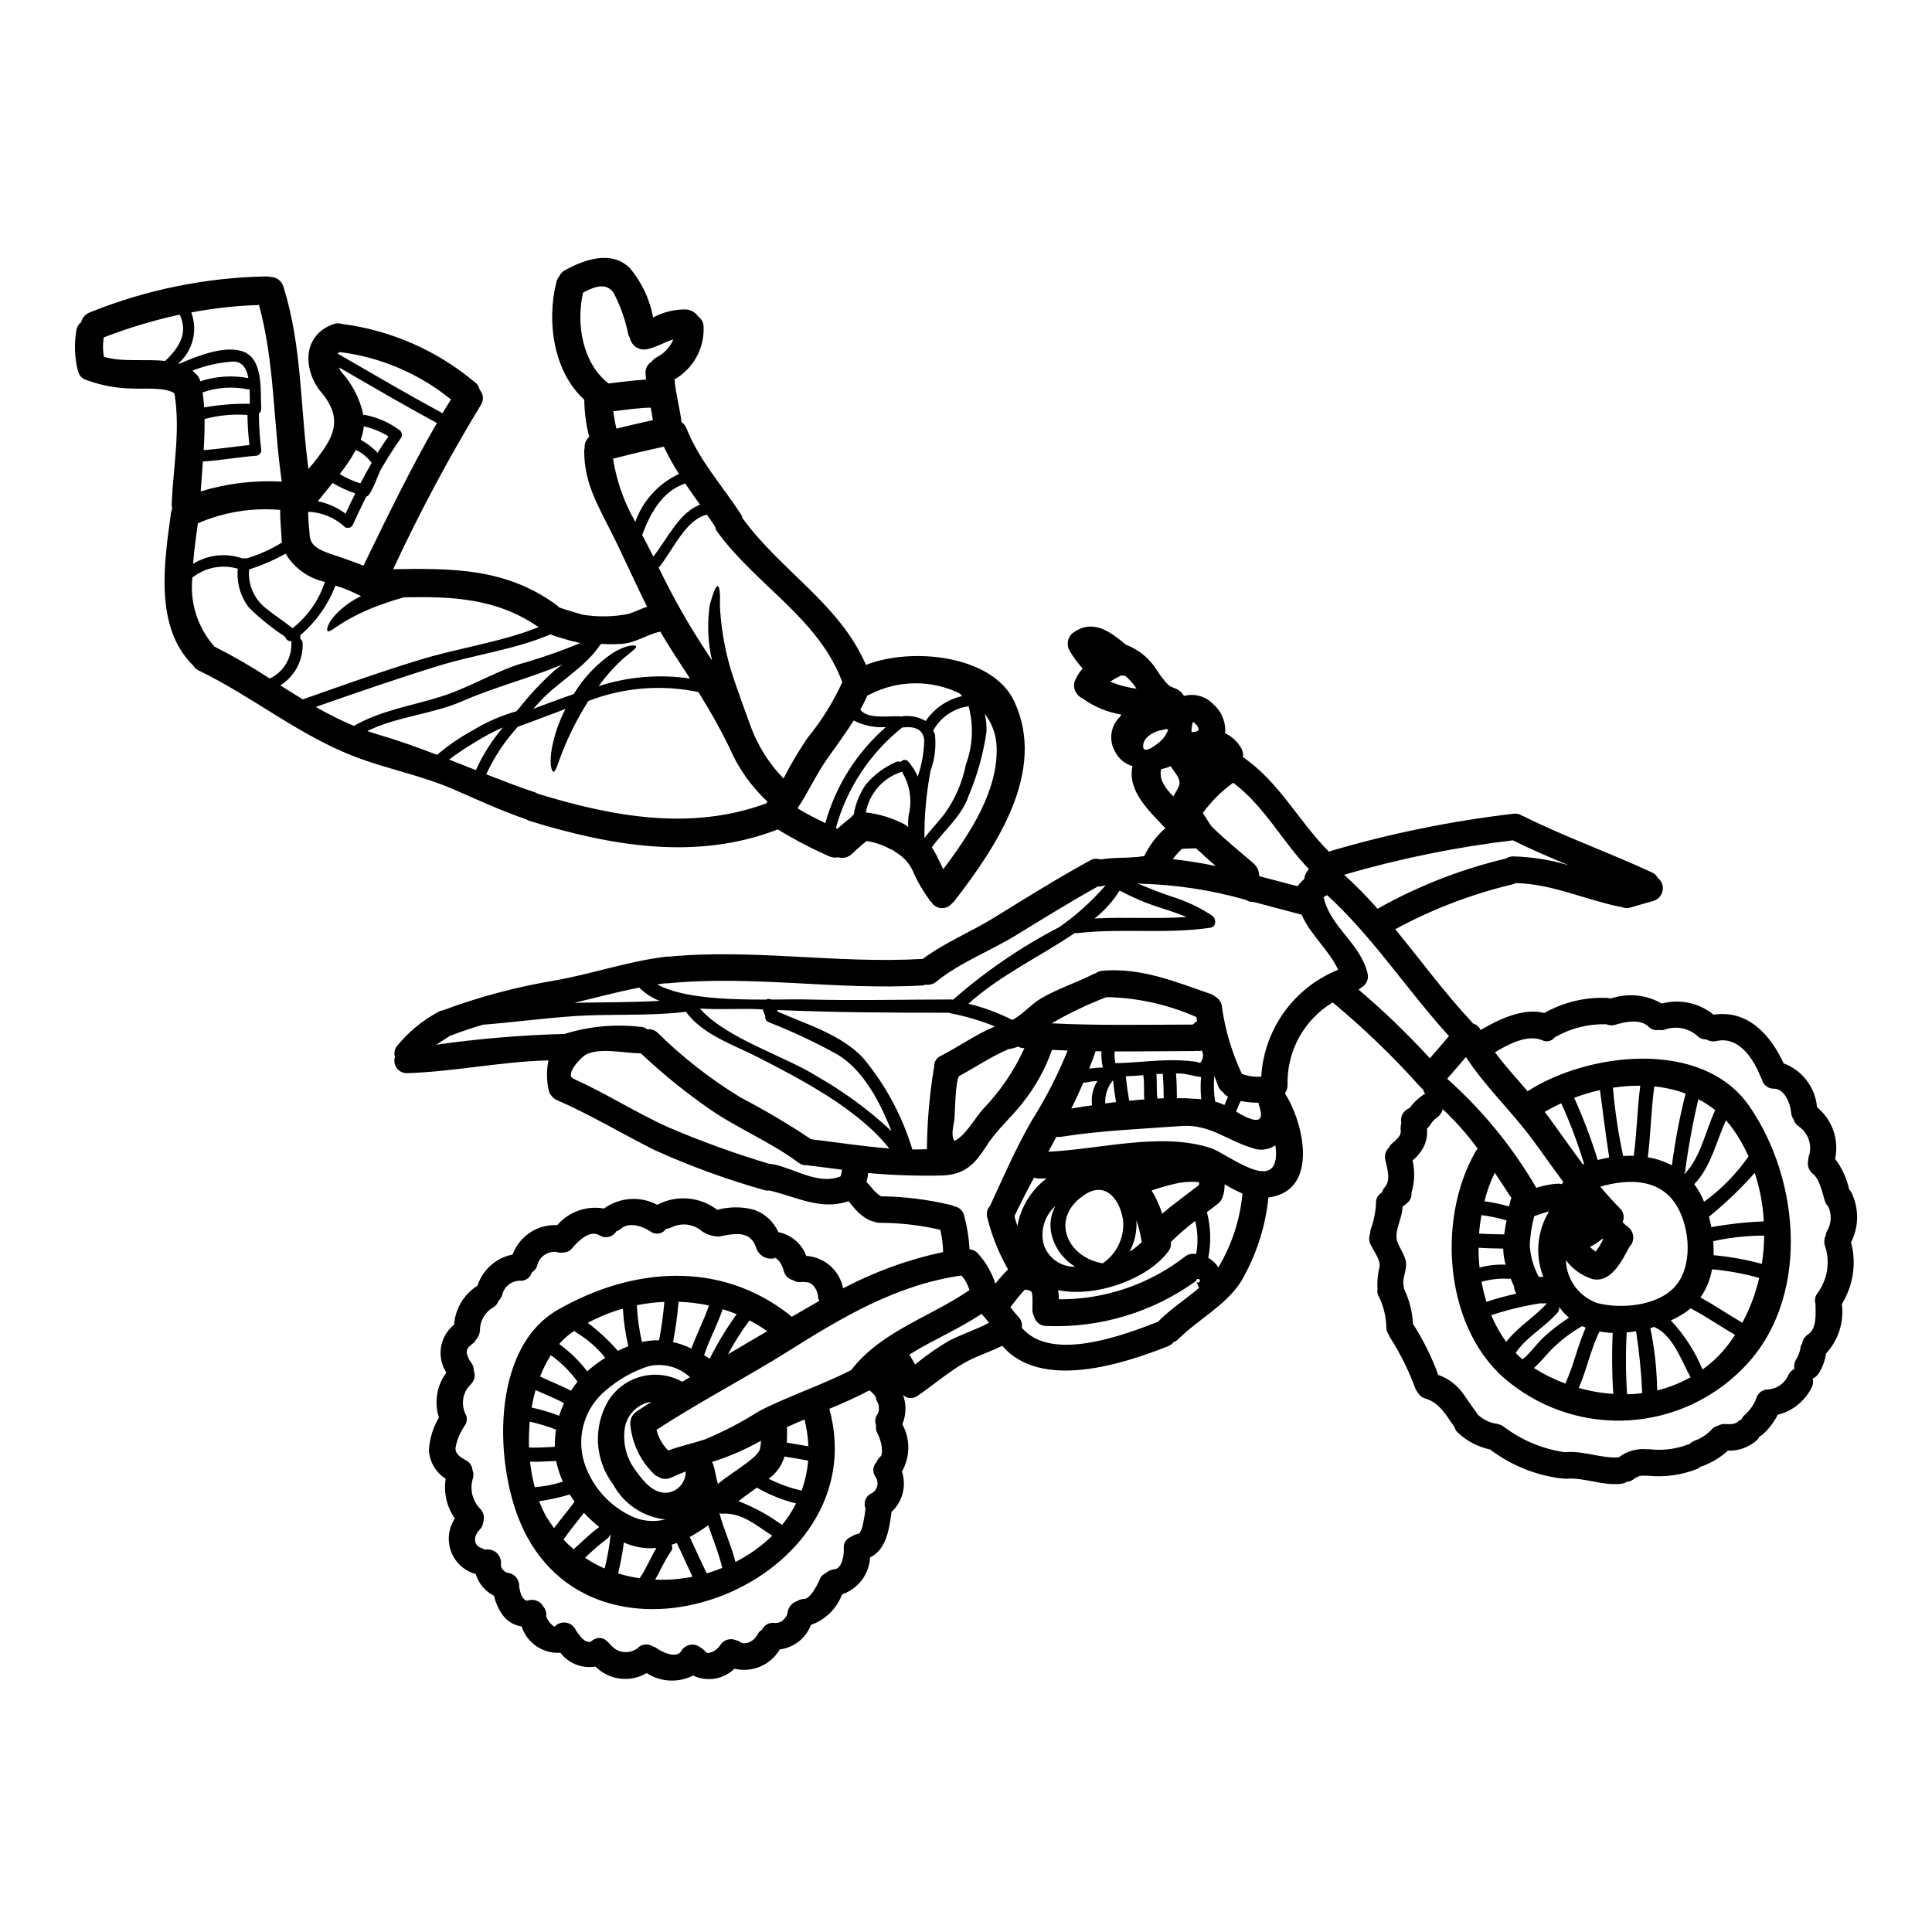
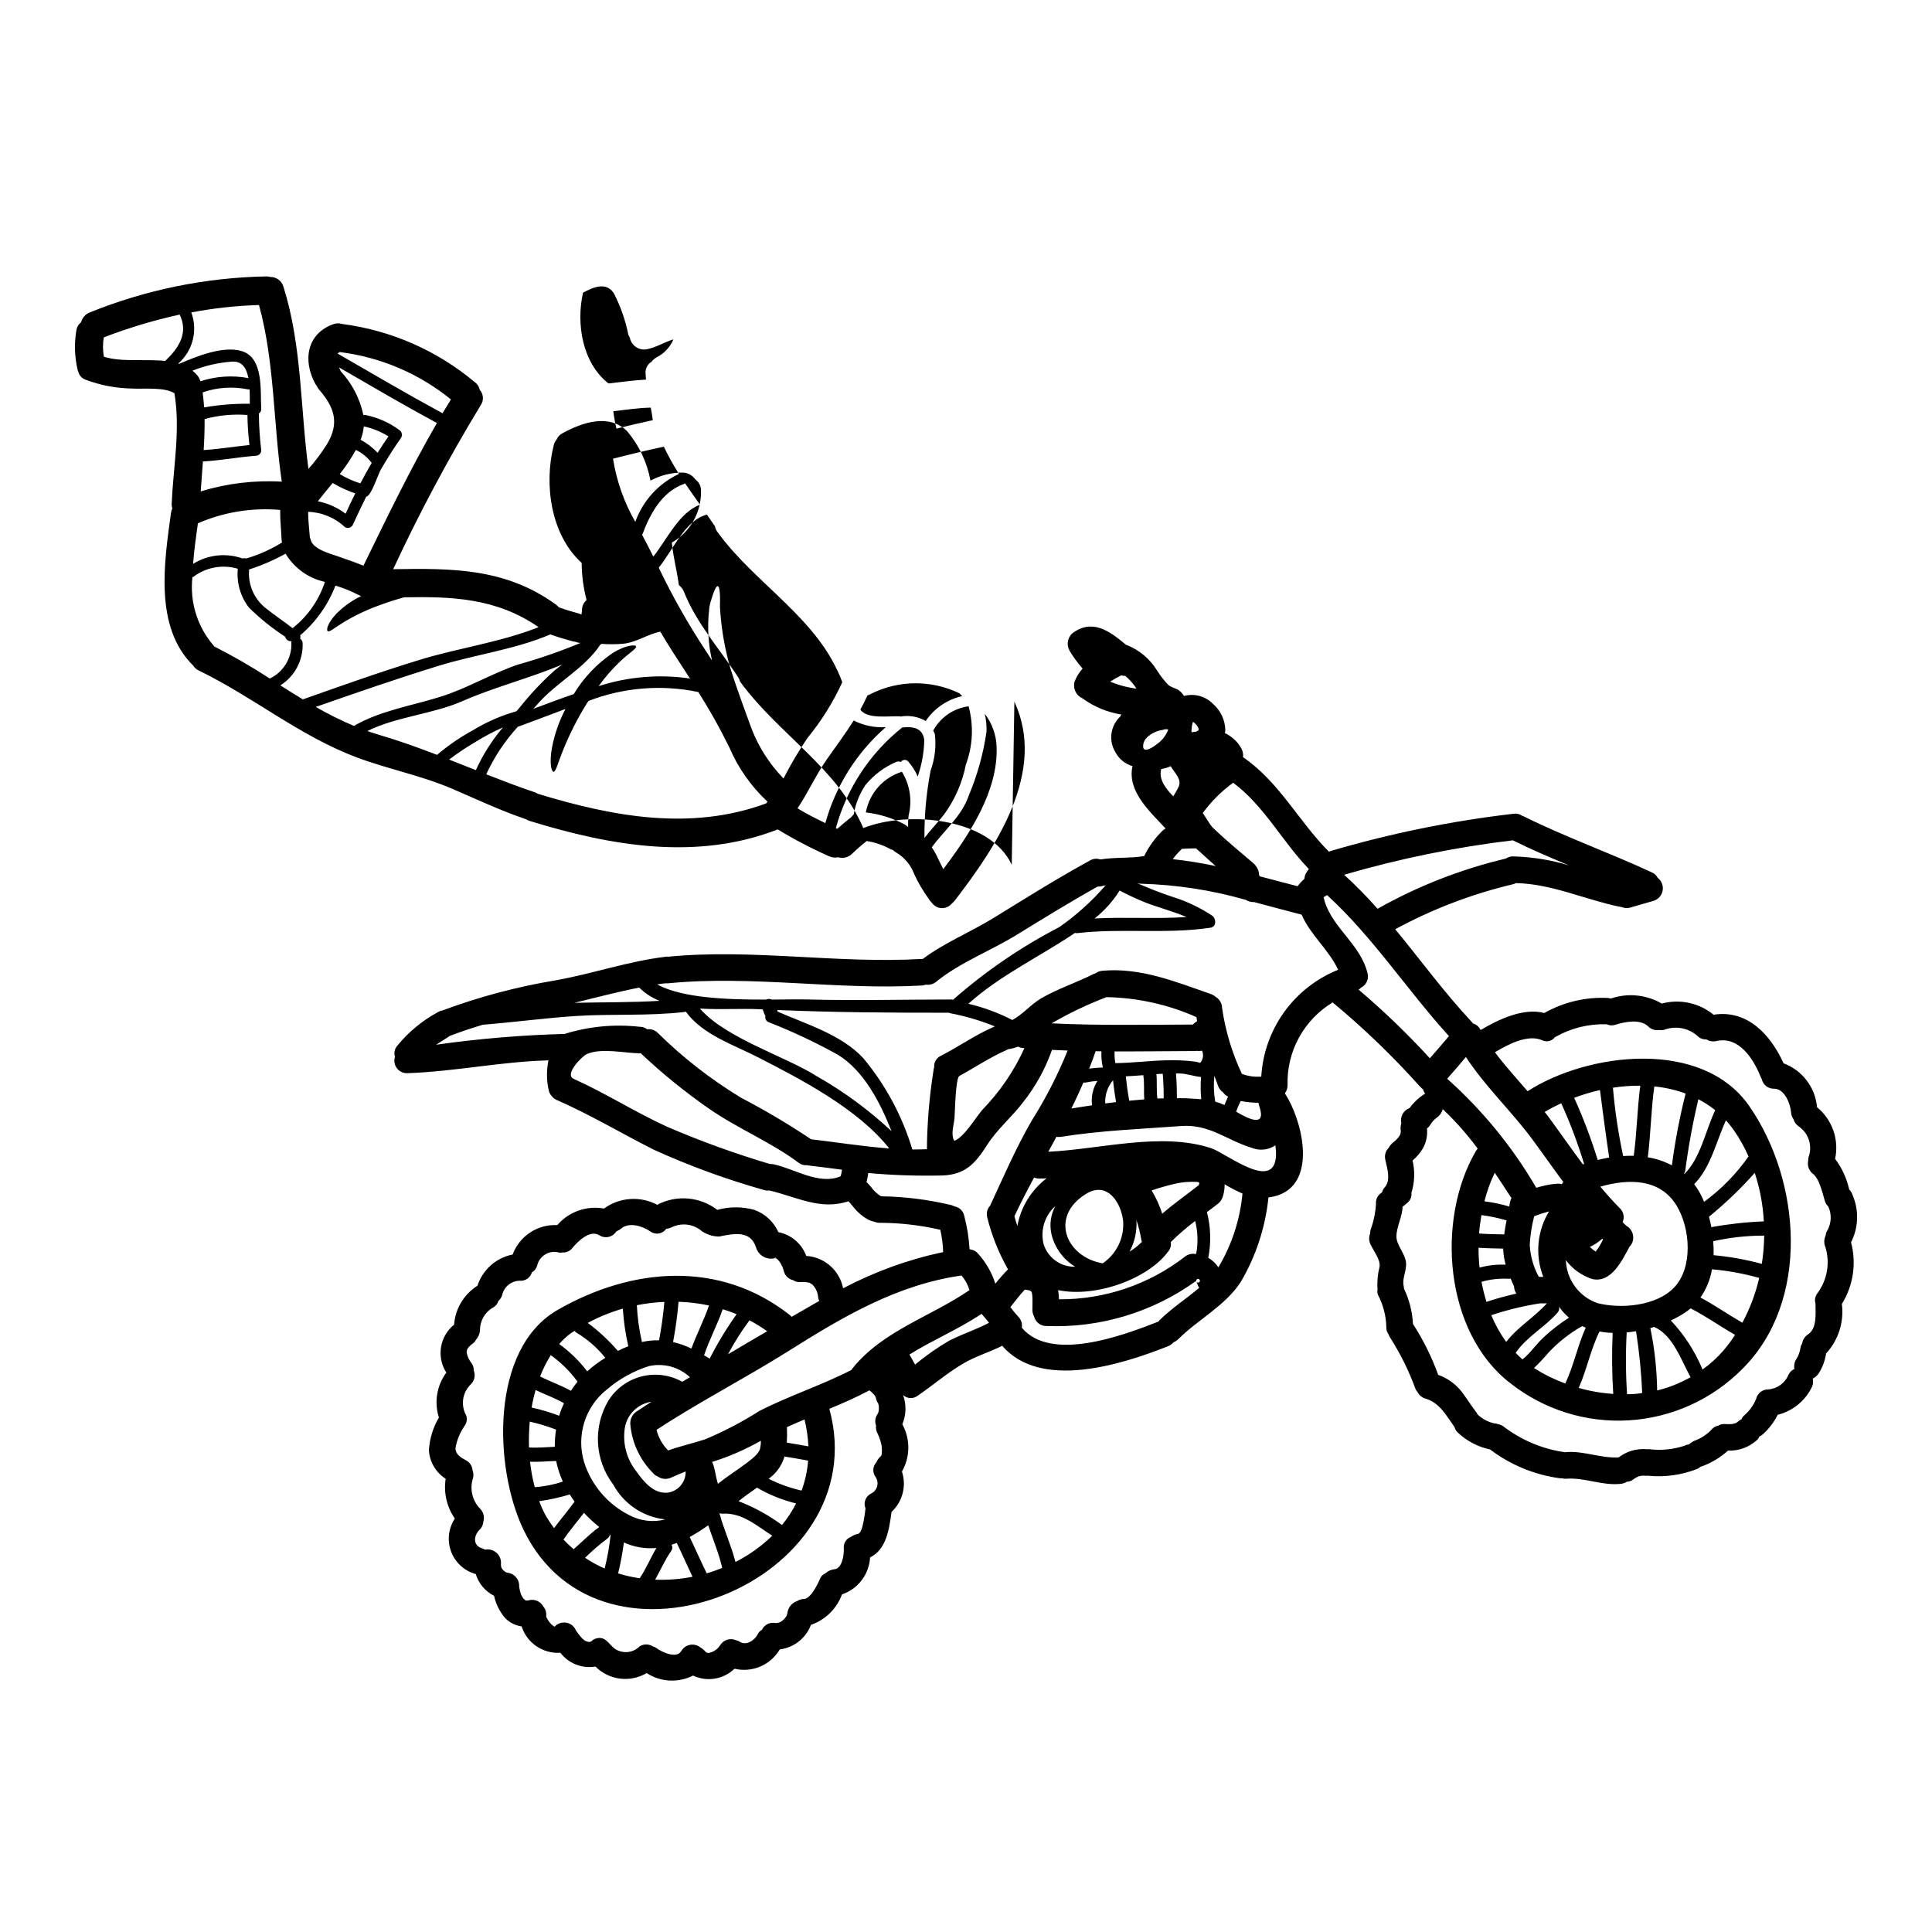
<svg xmlns="http://www.w3.org/2000/svg" fill="#000000" width="800px" height="800px" version="1.1" viewBox="144 144 512 512">
  <g>
    <path d="m416.92 486.01c-0.285-0.082-0.578-0.141-0.875-0.176-0.152-0.016-0.301-0.039-0.449-0.074-1.379 1.406-2.606 3.148-3.832 4.637h-0.004c0.645 0.883 1.34 1.727 2.078 2.527 0.781 0.766 1.137 1.859 0.953 2.934 7.719 9.199 26.742 2.106 36.211-1.629 0.078-0.113 0.16-0.223 0.25-0.328 3.184-3.148 7.086-5.688 10.551-8.621v0.004c-0.23-0.316-0.398-0.672-0.5-1.051-0.027-0.074-0.176-0.43-0.227-0.578 0.133 0.23 0.422 0.316 0.66 0.188 0.234-0.125 0.324-0.414 0.207-0.652-0.121-0.238-0.406-0.34-0.648-0.227-0.242 0.113-0.348 0.398-0.242 0.641v-0.027l-0.102-0.098c-11.512 8.301-25.473 12.5-39.648 11.926-1.543 0.023-2.898-1.027-3.254-2.531-0.301-0.535-0.457-1.137-0.453-1.75 0-0.953 0.051-1.906 0.023-2.859-0.023-0.305-0.023-0.625-0.047-0.953-0.027-0.102-0.102-0.602-0.102-0.652h-0.004c-0.035-0.184-0.121-0.355-0.246-0.5-0.016 0.039-0.391-0.148-0.301-0.148zm-66.582-7.945c-0.121-0.121-0.277-0.301-0.426-0.426-0.051-0.023-0.172-0.125-0.301-0.199 0.074 0.102-0.551-0.051-0.027-0.074l0.004-0.102h-0.121c-0.051 0-0.152 0.148-0.277 0.199v0.004c-2.027 0.434-4.066-0.703-4.762-2.66-1.406-4.836-5.812-3.938-9.875-3.109-1.586-0.02-3.129-0.488-4.461-1.352-2.254-2.004-5.504-2.422-8.195-1.051-0.43 0.184-0.887 0.309-1.352 0.371-0.469 0.66-1.184 1.102-1.98 1.223-0.797 0.125-1.609-0.082-2.254-0.566-2.055-1.406-5.613-2.559-7.769-0.699v-0.004c-0.359 0.305-0.766 0.539-1.207 0.703-0.453 0.742-1.188 1.27-2.039 1.461-0.848 0.195-1.738 0.035-2.469-0.434-2.531-1.527-5.688 1.602-7.168 3.41v-0.004c-0.574 0.758-1.48 1.191-2.43 1.156-0.578 0.113-1.176 0.07-1.73-0.129-2.258-0.266-4.387 1.113-5.062 3.285-0.152 0.887-0.695 1.66-1.48 2.106-0.395 1.43-1.754 2.371-3.231 2.231-2.266 0.035-4.203 1.641-4.66 3.859-0.199 0.586-0.543 1.113-1.004 1.527-0.227 0.766-0.766 1.402-1.48 1.754-2.129 1.262-3.422 3.566-3.383 6.043-0.082 0.93-0.469 1.812-1.102 2.5-0.152 0.336-0.383 0.629-0.676 0.855-0.789 0.625-1.805 1.355-1.754 2.434h-0.004c0.176 1.039 0.613 2.012 1.281 2.828 0.414 0.57 0.629 1.266 0.602 1.969 0.5 1.238 0.223 2.652-0.703 3.609-2.289 2.141-2.824 5.559-1.305 8.297 0.375 1.035 0.145 2.195-0.602 3.008-0.004 0.051-0.02 0.102-0.047 0.148-1.113 1.672-1.855 3.559-2.18 5.539 0 1.703 1.453 2.481 2.828 3.258 0.973 0.508 1.609 1.484 1.68 2.578 0.305 0.727 0.332 1.539 0.078 2.285-0.859 2.84-0.078 5.926 2.031 8.016 0.84 0.922 1.129 2.219 0.75 3.41-0.062 0.816-0.426 1.578-1.027 2.133-1.555 1.527-1.73 4.109 0.625 4.832 0.305 0.102 0.602 0.234 0.879 0.395 0.223-0.051 0.449-0.078 0.676-0.074 1.957 0 3.543 1.586 3.543 3.543-0.023 0.262-0.023 0.523 0 0.785 0 0.051 0.027 0.152 0.051 0.305 0.039 0.078 0.066 0.16 0.074 0.246 0.055 0.051 0.098 0.113 0.129 0.18 0.098 0.148 0.148 0.199 0.148 0.25 0.156 0.172 0.324 0.332 0.504 0.477 0.066 0.062 0.141 0.113 0.223 0.148 0.125 0.074 0.199 0.125 0.25 0.148 0.051 0.023 0.098 0.023 0.172 0.051l0.699 0.148 0.004 0.004c1.617 0.441 2.688 1.965 2.559 3.633v0.027c0.051 0.148 0.172 0.852 0.199 0.953 0.098 0.352 0.172 0.699 0.301 1.027 0.043 0.066 0.066 0.145 0.078 0.223 0.051 0.062 0.094 0.129 0.125 0.203 0.125 0.223 0.25 0.426 0.395 0.648 0.164 0.09 0.301 0.227 0.391 0.395 0.098 0.023 0.191 0.066 0.277 0.125l0.051 0.051c0.047 0 0.098-0.027 0.148-0.027h0.301c0.109-0.008 0.223-0.031 0.324-0.074 1.52-0.383 3.102 0.32 3.836 1.703 0.539 0.633 0.812 1.449 0.75 2.281 0.008 0.102 0 0.203-0.023 0.301 0.043 0.043 0.066 0.094 0.074 0.152 0.051 0.125 0.051 0.125 0.051 0.176 0.098 0.172 0.172 0.324 0.277 0.5 0.32 0.574 0.742 1.086 1.25 1.504 0.066 0.043 0.125 0.094 0.18 0.148 0.129 0.074 0.254 0.16 0.375 0.254 1.098-1.199 2.879-1.469 4.285-0.656 0.656 0.41 1.164 1.016 1.453 1.734 0.027 0.047 0.074 0.074 0.102 0.121 0.551 0.789 1.676 2.41 2.68 2.707 1.48 0.453 1.078-0.375 2.508-0.789 2.43-0.703 3.305 1.43 4.836 2.629v0.004c2.066 1.5 4.922 1.266 6.715-0.551 1.074-0.684 2.445-0.672 3.508 0.027 0.332 0.066 0.641 0.211 0.906 0.422 1.43 1.051 5.359 2.934 6.617 0.789 0.496-0.863 1.348-1.461 2.328-1.641 0.977-0.18 1.984 0.082 2.754 0.711 0.387 0.203 0.734 0.469 1.027 0.789 0.676 0.789 0.953 0.789 1.969 0.426 0.895-0.344 1.656-0.957 2.18-1.758 0.859-1.484 2.699-2.078 4.266-1.375 0.348 0.066 0.68 0.199 0.977 0.391 1.504 1.078 3.856-0.199 4.723-1.969 0.254-0.504 0.656-0.922 1.152-1.199 0.555-1.176 1.758-1.906 3.059-1.852 0.785 0.168 1.605-0.008 2.254-0.477 0.398-0.305 0.746-0.668 1.027-1.078 0.148-0.277 0.199-0.328 0.223-0.305 0-0.047 0.023-0.121 0.051-0.277h0.004c0.012-0.129 0.047-0.254 0.098-0.371v0.148c0.09-1.551 1.113-2.887 2.582-3.387 0.547-0.352 1.18-0.547 1.828-0.574h0.176c0.09-0.027 0.18-0.055 0.273-0.074v0.023c0-0.023 0.027-0.023 0.027-0.023 0.227-0.117 0.441-0.25 0.652-0.395 0.051-0.074 0.527-0.477 0.527-0.5s0.395-0.453 0.477-0.551c0.023 0.023 0 0.047-0.023 0.074v0.004c0.023-0.031 0.039-0.066 0.047-0.105 0.852-1.211 1.566-2.512 2.133-3.883 0.277-0.613 0.777-1.098 1.402-1.355 0.688-0.637 1.57-1.023 2.504-1.102 1.754-0.199 2.457-3.41 2.363-5.438v0.004c-0.16-1.371 0.637-2.672 1.934-3.152 0.629-0.434 1.348-0.715 2.106-0.824-0.227 0 0.223-0.305 0.199-0.25v-0.004c0.363-0.574 0.621-1.211 0.754-1.879 0.332-1.422 0.574-2.859 0.723-4.312 0.008-0.082 0.023-0.164 0.051-0.246-0.656-1.516 0.023-3.277 1.527-3.961 0.777-0.398 1.344-1.109 1.555-1.953 0.211-0.848 0.047-1.742-0.449-2.457-0.852-1.168-0.758-2.777 0.227-3.836 0.309-0.734 0.809-1.375 1.449-1.852-0.352 0.277-0.023-0.227-0.023-0.305 0.074-0.676 0.074-1.355 0-2.031-0.191-1.184-0.555-2.328-1.078-3.406-0.383-0.656-0.535-1.426-0.426-2.18-0.363-0.934-0.262-1.984 0.277-2.832 0.09-0.137 0.176-0.277 0.246-0.426 0.027-0.074 0.027-0.102 0.078-0.227h0.004c0.051-0.172 0.09-0.348 0.121-0.523 0-0.133 0.008-0.266 0.027-0.395 0.004-0.25-0.004-0.504-0.027-0.754 0.004-0.051-0.004-0.102-0.023-0.148-0.027-0.172-0.07-0.336-0.125-0.5-0.066-0.074-0.117-0.16-0.152-0.25-0.266-0.418-0.434-0.891-0.5-1.379-0.09-0.145-0.168-0.293-0.227-0.453-0.32-0.41-0.68-0.789-1.074-1.125-0.027-0.027-0.281-0.176-0.43-0.305-0.098 0.051-0.172 0.125-0.277 0.176-3.356 1.777-6.816 3.281-10.301 4.723 12.594 45.84-60.398 75.18-81.082 31.977-7.766-16.234-8.945-47.816 9.055-58.168 19.699-11.328 42.98-13.258 61.5 1.305v0.004c0.195 0.145 0.371 0.316 0.527 0.504 2.008-1.129 3.988-2.281 5.969-3.438 0.449-0.246 0.926-0.5 1.379-0.789h-0.004c-0.148-0.254-0.254-0.531-0.301-0.824-0.062-1.297-0.598-2.527-1.504-3.461-0.098-0.051-0.602-0.395-0.602-0.395-0.098-0.035-0.191-0.086-0.277-0.148-0.109 0-0.219-0.02-0.32-0.051-0.695-0.129-1.406-0.164-2.109-0.098-0.648 0.043-1.293-0.133-1.828-0.504-1.191-0.273-2.137-1.18-2.457-2.363-0.074-0.324-0.172-0.645-0.297-0.953-0.039-0.078-0.066-0.164-0.078-0.25-0.055-0.059-0.098-0.125-0.125-0.199-0.148-0.32-0.316-0.629-0.504-0.926-0.137-0.164-0.262-0.332-0.379-0.508zm284.6-17.391c1.746 4.035 1.602 8.637-0.391 12.551 1.477 5.551 0.598 11.465-2.434 16.344 0.617 4.797-0.93 9.621-4.223 13.16 0.012 0.082 0.012 0.168 0 0.25-0.305 1.762-0.949 3.449-1.906 4.965-0.395 0.605-0.949 1.09-1.602 1.402 0.211 0.848 0.086 1.746-0.352 2.504-1.809 3.543-5.062 6.125-8.922 7.086-0.973 1.953-2.309 3.707-3.938 5.164-0.273 0.242-0.586 0.445-0.922 0.598-0.145 0.363-0.371 0.688-0.656 0.953-2.094 1.895-4.844 2.891-7.664 2.781-2.027 1.84-4.394 3.262-6.969 4.184-0.098 0.039-0.199 0.066-0.305 0.078-0.238 0.215-0.504 0.402-0.785 0.555-4.106 1.625-8.535 2.262-12.934 1.852-0.074 0-0.148-0.027-0.246-0.027-0.176 0-0.355 0.027-0.527 0.027h-0.004c-0.363-0.035-0.734-0.043-1.102-0.027-0.246 0.066-0.496 0.117-0.75 0.152-0.586 0.242-1.133 0.562-1.629 0.953-0.457 0.309-0.984 0.48-1.531 0.5-0.492 0.309-1.051 0.5-1.625 0.551-4.941 0.551-9.547-1.727-14.461-1.355v0.004c-0.375 0.02-0.746-0.016-1.109-0.102-0.199 0.008-0.398-0.004-0.598-0.027-6.688-0.906-13.031-3.519-18.418-7.59-0.027 0-0.027 0-0.027-0.023-3.191-0.68-6.137-2.211-8.52-4.438-0.453-0.383-0.773-0.902-0.906-1.48-2.18-3.008-3.887-6.438-7.691-7.57v0.004c-0.879-0.242-1.621-0.832-2.059-1.633-0.258-0.289-0.469-0.617-0.625-0.973-1.723-4.715-3.949-9.227-6.641-13.461-0.223-0.301-0.391-0.641-0.5-1-0.422-0.566-0.625-1.266-0.578-1.969-0.082-2.945-0.836-5.836-2.203-8.445-0.188-0.477-0.234-1-0.125-1.504-0.148-1.992 0.031-4 0.527-5.938 0.352-1.805-1.68-4.387-2.406-5.992-0.426-0.906-0.453-1.949-0.078-2.879-0.004-0.332 0.039-0.66 0.125-0.98 0.809-2.219 1.289-4.543 1.422-6.898-0.105-1.211 0.512-2.371 1.574-2.957 0.164-0.551 0.445-1.055 0.828-1.48 1.574-1.879 0.527-5.035 0.078-7.141-0.293-1.121 0.02-2.312 0.824-3.148 0.34-0.613 0.797-1.148 1.352-1.574 0.57-0.453 1.078-0.984 1.508-1.574 0.305-0.43 0.445-0.957 0.395-1.48-0.094-0.66-0.043-1.332 0.152-1.969-0.387-1.695 0.547-3.41 2.18-4.012 0.988-1.355 2.199-2.535 3.582-3.481 0.172-0.117 0.355-0.211 0.551-0.277-0.242-0.352-0.418-0.742-0.527-1.152-0.262-0.191-0.5-0.422-0.699-0.676-0.086-0.055-0.164-0.121-0.227-0.203-7.066-7.894-14.707-15.262-22.855-22.039-0.051-0.066-0.109-0.125-0.176-0.176-3.758 2.262-6.848 5.484-8.953 9.332-2.106 3.848-3.148 8.184-3.023 12.57 0.012 0.742-0.207 1.469-0.629 2.082-0.027 0.055-0.047 0.113-0.051 0.176 4.414 6.691 8.723 23.18-1.703 26.914-0.871 0.297-1.77 0.508-2.68 0.625-0.812 7.922-3.324 15.578-7.367 22.438-4.086 6.266-11.328 9.922-16.531 15.109-0.352 0.367-0.781 0.648-1.254 0.828-0.391 0.477-0.898 0.84-1.48 1.055-12.328 4.883-33.73 11.703-43.93-0.125-3.41 1.727-7.047 2.754-10.426 4.762-4.234 2.504-7.945 5.738-12.004 8.492-1.156 0.883-2.777 0.797-3.836-0.199 0.91 2.516 0.84 5.281-0.199 7.746 2.152 3.906 2.113 8.652-0.102 12.527 1.25 3.801 0.176 7.981-2.758 10.703-0.625 4.723-1.43 10-5.688 12.055-0.242 4.481-3.191 8.359-7.441 9.797-1.391 3.789-4.41 6.754-8.223 8.074-1.332 3.535-4.516 6.043-8.266 6.512-2.445 4.152-7.312 6.227-12.004 5.117-2.926 2.836-7.301 3.555-10.977 1.809-3.926 1.992-8.613 1.746-12.305-0.656-4.383 2.594-9.965 1.883-13.559-1.727-3.539 0.602-7.121-0.809-9.297-3.66-4.625 0.305-8.863-2.578-10.277-6.992-1.766-0.234-3.383-1.098-4.559-2.43-1.348-1.645-2.285-3.586-2.731-5.664-2.352-1.18-4.113-3.273-4.867-5.793-0.082-0.004-0.168-0.02-0.246-0.047-2.934-0.887-5.277-3.109-6.316-5.992-1.043-2.883-0.66-6.086 1.023-8.645-2.133-3.074-3.004-6.852-2.426-10.547-2.617-1.66-4.269-4.477-4.445-7.57 0.188-3.055 1.098-6.023 2.652-8.66-1.301-4.051-0.566-8.484 1.969-11.902-2.664-4.137-1.777-9.621 2.059-12.707 0.312-4.231 2.606-8.059 6.188-10.324 1.387-4.238 4.949-7.402 9.324-8.266 1.82-4.902 6.606-8.055 11.828-7.793 3.062-3.551 7.769-5.219 12.383-4.391 4.137-3.004 9.625-3.383 14.133-0.977 0.047-0.023 0.074-0.074 0.125-0.098h0.004c2.492-1.277 5.297-1.824 8.086-1.57 2.793 0.254 5.453 1.293 7.676 3 3.215-0.895 6.609-0.895 9.82 0 2.836 1.02 5.137 3.152 6.367 5.902 3.394 0.668 6.195 3.055 7.394 6.297 4.828 0.309 8.84 3.836 9.762 8.586 8.352-4.406 17.273-7.637 26.512-9.602-0.059-1.988-0.309-3.965-0.754-5.902-5.25-1.219-10.621-1.84-16.012-1.855-0.551 0.008-1.098-0.105-1.605-0.324-0.395-0.07-0.781-0.188-1.152-0.352-1.594-0.801-2.996-1.938-4.109-3.332-0.477-0.551-0.953-1.152-1.453-1.703-7.477 2.481-13.559-1.125-21.004-2.859h0.004c-0.508 0.07-1.023 0.02-1.504-0.152-9.926-2.809-19.625-6.356-29.016-10.613-8.66-4.359-16.867-9.297-25.738-13.184-0.527-0.207-0.984-0.551-1.332-1-0.449-0.461-0.754-1.043-0.875-1.68-0.566-2.582-0.586-5.254-0.051-7.844-12.531 0.301-24.863 2.984-37.391 3.387-1.082 0.047-2.121-0.441-2.777-1.305-0.656-0.863-0.844-1.996-0.504-3.027-0.297-0.918-0.141-1.922 0.426-2.707 2.977-3.715 6.664-6.801 10.852-9.074 0.379-0.262 0.816-0.434 1.277-0.5 0.055-0.004 0.105-0.02 0.148-0.051 9.695-3.598 19.711-6.258 29.914-7.941 9.773-1.754 19.172-5.039 29.047-6.238 0.262-0.047 0.527-0.055 0.789-0.027 22.434-2.152 44.738 1.906 67.191 0.602h0.223c5.715-4.285 12.781-7.168 18.875-10.926 8.395-5.164 16.793-10.449 25.434-15.16v-0.004c0.832-0.5 1.844-0.602 2.758-0.273 3.856-0.652 7.793-0.25 11.629-0.906h-0.004c1.203-2.488 2.828-4.746 4.809-6.676 0.25-0.254 0.535-0.465 0.852-0.625-4.234-4.562-10.234-9.898-8.77-16.531-1.957-0.562-3.598-1.902-4.539-3.707-1.855-3.062-1.312-7.004 1.305-9.445 0.062-0.191 0.152-0.367 0.273-0.523-3.695-0.586-7.203-2.039-10.234-4.238l-0.051-0.051c-1.703-0.738-2.602-2.621-2.106-4.41 0.492-1.285 1.215-2.465 2.133-3.484-1.293-1.445-2.441-3.016-3.434-4.684-0.863-1.48-0.617-3.356 0.602-4.562 5.387-4.188 10.078-0.602 14.363 2.981 0.051-0.004 0.102 0.004 0.148 0.027 3.359 1.324 6.191 3.707 8.07 6.789 0.84 1.328 1.805 2.57 2.879 3.711 0.789 0.75 1.969 0.879 2.859 1.504 0.57 0.387 1.043 0.902 1.375 1.504 0.027 0 0.051-0.027 0.074-0.027h0.004c2.727-0.707 5.621 0.094 7.594 2.106 2.027 1.746 3.223 4.269 3.285 6.945-0.008 0.277-0.043 0.555-0.105 0.824 1.883 0.875 3.434 2.332 4.414 4.16 0.348 0.68 0.477 1.449 0.375 2.203 9.629 6.594 14.711 16.969 22.781 25.066 0.125-0.074 0.254-0.133 0.395-0.176 15.895-4.684 32.16-7.996 48.621-9.902 0.758-0.094 1.523 0.094 2.152 0.531 0.133 0.039 0.266 0.09 0.395 0.148 11.074 5.512 22.781 9.648 33.984 14.863h-0.004c0.688 0.273 1.246 0.789 1.574 1.449 1.055 0.812 1.559 2.148 1.297 3.453s-1.238 2.344-2.523 2.688c-2.031 0.602-4.059 1.152-6.066 1.754v0.004c-0.746 0.215-1.543 0.16-2.254-0.156-0.125-0.023-0.246-0.023-0.395-0.047-9.246-1.883-18.066-6.094-27.613-6.297-0.195 0.102-0.395 0.184-0.602 0.254-10.953 2.586-21.512 6.609-31.402 11.973 6.738 8.168 12.988 16.762 20.246 24.531 0.133 0.141 0.254 0.289 0.355 0.453 0.863 0.223 1.586 0.82 1.965 1.629 0.035 0.027 0.059 0.062 0.078 0.098 4.723-2.828 11.355-5.965 16.867-4.512l-0.004 0.004c5.16-2.922 11.047-4.305 16.969-3.984 0.223 0.035 0.441 0.086 0.652 0.148 4.484-1.527 9.41-1.043 13.512 1.328 4.785-1.277 9.895-0.18 13.73 2.961 8.945-1.406 15.086 5.262 18.543 12.879 4.957 1.836 8.41 6.363 8.871 11.629 4.035 3.301 5.887 8.582 4.789 13.684 1.809 2.41 3.082 5.176 3.734 8.117 0.402 0.41 0.707 0.91 0.883 1.457zm-6.617 9.32h0.004c1.031-1.934 1.105-4.242 0.199-6.238-0.465-0.43-0.797-0.988-0.953-1.605-0.395-1.43-0.789-2.859-1.332-4.258h0.004c-0.328-0.98-0.859-1.875-1.555-2.633-1.219-0.785-1.816-2.246-1.504-3.656 0-0.297 0.027-0.59 0.074-0.879 1.125-2.965 0.105-6.316-2.481-8.148-0.723-0.449-1.25-1.148-1.48-1.969-0.383-0.543-0.609-1.188-0.648-1.852-0.148-2.18-1.703-6.238-4.488-6.238-1.57 0.055-2.953-1.023-3.281-2.559-0.098-0.199-0.223-0.395-0.301-0.598-1.906-4.789-5.766-10.828-11.707-9.473l0.004-0.004c-0.91 0.223-1.867 0.066-2.66-0.43-0.957 0.047-1.887-0.34-2.527-1.051-2.414-2.043-5.75-2.609-8.699-1.48-0.422 0.094-0.855 0.105-1.281 0.023-1.062 0.199-2.152-0.148-2.906-0.922-2.129-2.059-6.164-1.254-8.695-0.453-0.777 0.254-1.617 0.207-2.363-0.125-4.684-0.148-9.32 0.984-13.406 3.281-0.078 0.016-0.152 0.039-0.223 0.074-0.777 1.109-2.258 1.477-3.461 0.855-3.832-1.605-8.895 1.051-12.48 3.207 2.68 3.609 5.715 6.914 8.66 10.324l0.027-0.023c15.887-10.234 46.211-14.035 58.695 3.938 13.777 19.848 16.238 51.754-1.832 69.699v-0.004c-7.992 8.066-18.672 12.91-30.008 13.605-11.332 0.699-22.523-2.797-31.445-9.82-17.543-13.484-19.746-43.332-9.172-61.5 0.148-0.242 0.312-0.469 0.5-0.68-2.762-3.758-5.863-7.262-9.258-10.465-0.246 0.934-0.828 1.746-1.629 2.281-0.676 0.512-1.246 1.152-1.676 1.879-0.234 0.375-0.531 0.707-0.879 0.98 0.191 1.805-0.176 3.625-1.055 5.211-0.723 1.238-1.656 2.34-2.754 3.258 0.656 2.836 0.555 5.789-0.301 8.57 0.105 0.984-0.281 1.961-1.031 2.609-0.324 0.277-0.625 0.523-0.953 0.789-0.117 0.09-0.242 0.176-0.371 0.25-0.051 2.731-1.629 5.336-1.629 7.965 0 2.18 2.203 4.328 2.531 6.769 0.277 2.129-1.051 4.184-0.625 6.215l-0.004 0.004c0.066 0.254 0.102 0.52 0.098 0.785 1.418 2.941 2.227 6.137 2.383 9.398 0.043 0.023 0.082 0.059 0.102 0.105 2.684 4.195 4.891 8.672 6.59 13.352 2.227 0.785 4.215 2.133 5.766 3.914 1.504 1.801 2.656 3.832 4.086 5.664 0.223 0.277 0.418 0.582 0.574 0.902 1.215 1.164 2.723 1.98 4.359 2.359 0.406 0.02 0.805 0.105 1.184 0.254 0.504 0.09 0.98 0.305 1.379 0.625 4.766 3.629 10.383 5.969 16.316 6.793 0.098 0 0.172-0.051 0.277-0.051 4.723-0.352 9.195 1.703 13.906 1.406h-0.004c0.047-0.051 0.098-0.094 0.156-0.129 2.031-1.488 4.523-2.219 7.039-2.055 0.102 0.008 0.203 0.023 0.301 0.051 0.156-0.027 0.316-0.043 0.477-0.051 3.152 0.406 6.352 0.105 9.375-0.875 0.398-0.207 0.832-0.34 1.277-0.395 0.445-0.402 0.953-0.734 1.5-0.977 1.723-0.617 3.269-1.641 4.512-2.984 0.434-0.516 1.039-0.863 1.703-0.977 0.527-0.32 1.141-0.48 1.758-0.449 0.523 0.047 1.051 0.055 1.574 0.027h0.328c0.078-0.035 0.16-0.059 0.246-0.078 0.547-0.062 1.055-0.301 1.457-0.676 0.246-0.215 0.527-0.391 0.824-0.527 0.16-0.395 0.41-0.746 0.727-1.027 1.375-1.188 2.453-2.68 3.148-4.359 0.34-1.504 1.691-2.562 3.231-2.531 2.394-0.184 4.473-1.711 5.367-3.938 0.332-0.652 0.879-1.176 1.551-1.477-0.172-0.832-0.031-1.695 0.391-2.43 0.652-0.98 1.074-2.094 1.23-3.262 0.059-0.371 0.203-0.723 0.426-1.027 0.133-1.012 0.711-1.91 1.574-2.453 2.406-1.574 1.969-5.562 1.969-8.121h-0.004c-0.285-0.934-0.109-1.949 0.477-2.731 2.629-3.512 3.43-8.059 2.156-12.254-0.43-1-0.402-2.133 0.078-3.109 0.023-0.512 0.195-1.004 0.496-1.422zm-30.805-0.789 0.004 0.004c4.594-0.836 9.242-1.348 13.91-1.531-0.23-4.375-1.039-8.695-2.406-12.855-3.723 4.195-7.781 8.082-12.129 11.625 0.25 0.918 0.453 1.844 0.625 2.773zm13.383 9.723h0.004c0.383-2.473 0.594-4.973 0.629-7.477-4.543-0.004-9.074 0.492-13.508 1.48 0.098 1.25 0.121 2.481 0.098 3.707 4.32 0.395 8.598 1.164 12.781 2.301zm-5.16 15.59 0.004 0.004c2.012-3.738 3.512-7.731 4.461-11.863-4.09-1.148-8.277-1.91-12.508-2.285-0.453 2.688-1.496 5.242-3.059 7.481 3.812 2.043 7.371 4.543 11.105 6.68zm1.629-44.059h0.004c-1.066-2.434-2.367-4.758-3.883-6.941-0.648-0.918-1.352-1.797-2.109-2.629-2.559 5.664-4.035 12.504-8.395 16.926 1.062 1.414 1.93 2.965 2.582 4.609 0.02 0.023 0.027 0.051 0.023 0.078 4.562-3.332 8.543-7.398 11.781-12.031zm-6.594 51.375 0.004 0.004c1.102-1.293 2.117-2.656 3.031-4.086-3.984-2.277-7.719-4.938-11.777-7.019-0.477 0.395-0.93 0.75-1.453 1.102h0.004c-1.211 0.793-2.477 1.5-3.789 2.106 3.562 3.785 6.41 8.188 8.395 12.992 2.059-1.469 3.934-3.176 5.59-5.082zm-10.371-46.73c4.285-4.258 5.59-11.527 8.145-16.891v0.004c-1.383-1.121-2.879-2.094-4.461-2.91-1.5 6.309-2.668 12.691-3.504 19.121-0.078 0.199-0.168 0.395-0.277 0.578 0.043 0.02 0.078 0.055 0.098 0.098zm1.629 53.855c0-0.023-0.023-0.023-0.051-0.051-2.43-4.383-4.637-11.129-9.625-13.258l-1.004 0.305h0.004c1.125 5.441 1.73 10.977 1.805 16.531 3.106-0.762 6.09-1.949 8.871-3.519zm-4.383-23.758c5.062-5.285 4.309-15.613 0.723-21.605-4.383-7.363-12.855-7.266-20.273-5.117 1.652 1.969 3.356 3.883 5.164 5.711v0.004c1.012 0.934 1.312 2.406 0.75 3.66 0.32 0.391 0.684 0.742 1.082 1.051 1.652 1 2.215 3.129 1.273 4.812-0.156 0.25-0.34 0.477-0.551 0.68-0.023 0.047-0.023 0.074-0.047 0.125-1.934 3.543-4.762 9.547-9.777 8.441-2.805-0.898-5.258-2.648-7.016-5.008 0.156 5.152 3.477 9.68 8.348 11.379 6.191 1.59 15.637 0.801 20.324-4.125zm-0.578-32.379v0.004c0.836-6.406 2.051-12.758 3.633-19.023-2.672-0.984-5.461-1.617-8.293-1.883-0.879 6.215-0.93 12.531-1.727 18.77l-0.004 0.004c2.234 0.359 4.391 1.082 6.391 2.137zm-7.871 60.32v-0.023 0.004c-0.242-5.473-0.785-10.93-1.633-16.34-0.852 0.148-1.629 0.246-2.481 0.324h0.004c-0.297 5.449-0.262 10.914 0.098 16.363 1.344 0.035 2.691-0.074 4.016-0.32zm-0.508-81.418c-2.426-0.023-4.852 0.156-7.25 0.527 0.52 6.086 1.422 12.133 2.711 18.105 0.953-0.051 1.883-0.074 2.805-0.051 0.84-6.176 0.914-12.414 1.734-18.582zm-7.168 81.676c-0.34-5.383-0.395-10.777-0.156-16.164-1.168-0.035-2.332-0.16-3.481-0.375-2.363 4.762-3.356 10.102-5.512 14.957 2.988 0.848 6.059 1.379 9.16 1.582zm-1.078-62.652c-0.879-5.812-1.883-13.559-2.434-17.871-2.324 0.527-4.609 1.215-6.84 2.055 2.414 5.356 4.5 10.855 6.238 16.469 1.016-0.23 2.043-0.477 3.047-0.652zm-1.629 21.754h-0.004c-0.059-0.082-0.125-0.156-0.199-0.223-0.984 0.879-2.09 1.609-3.281 2.176 0.469 0.453 0.98 0.863 1.527 1.227 0.32-0.398 0.621-0.816 0.898-1.25 0.391-0.629 0.719-1.281 1.066-1.93zm-4.586 23.332c-0.328-0.125-0.652-0.25-0.953-0.395-3.289 1.871-6.277 4.219-8.871 6.969-1.219 1.449-2.516 2.828-3.887 4.137 2.613 1.656 5.394 3.031 8.293 4.109 2.266-4.773 3.246-10.035 5.43-14.82zm-0.652-43.297 0.223-0.078c-1.664-5.488-3.691-10.863-6.062-16.086-1.531 0.723-3.012 1.477-4.387 2.301 0.25 0.328 0.527 0.652 0.789 1.004 3.148 4.285 6.188 8.66 9.348 12.906 0.047-0.008 0.074-0.008 0.098-0.031zm-3.781 40.664c-0.641-0.543-1.238-1.137-1.777-1.777-0.305-0.371-0.59-0.758-0.852-1.156 0.141 0.582-0.02 1.195-0.43 1.633-3.356 3.832-8.195 6.363-11.074 10.629v-0.004c0.57 0.609 1.172 1.184 1.805 1.727 2.102-1.652 3.633-4.035 5.613-5.863 2.078-1.926 4.324-3.664 6.715-5.188zm-1.93-35.383c0.148-0.176 0.277-0.395 0.426-0.578-2.805-3.758-5.488-7.617-8.293-11.414-5.566-7.477-12.43-13.91-17.52-21.703-1.629 1.93-3.281 3.856-4.965 5.762v-0.004c9.344 8.332 17.316 18.086 23.617 28.898 1.633-0.516 3.312-0.871 5.016-1.055 0.117-0.012 0.234-0.012 0.352 0 0.449-0.074 0.91-0.047 1.348 0.094zm-3.91 31.574c-0.602 0.027-1.18 0.027-1.777 0-4.41 0.688-8.754 1.738-12.988 3.148 1.043 2.504 2.375 4.883 3.961 7.082 3.07-3.977 7.453-6.519 10.789-10.23zm-1.73-6.992c0.25 0 0.504-0.023 0.75-0.023h0.004c-2.215-5.707-1.648-12.117 1.531-17.344-1.332 0.359-2.648 0.785-3.938 1.277-0.648 2.484-1.043 5.027-1.18 7.594 0.156 2.938 0.961 5.805 2.359 8.395 0 0.016 0.016 0.027 0.027 0.027 0.141 0.035 0.285 0.062 0.426 0.074zm7.523-109.09c-4.992-2.078-9.977-4.207-14.84-6.617-15.125 1.805-30.078 4.859-44.703 9.125 3.117 2.844 6.078 5.856 8.871 9.02 0.043-0.039 0.098-0.074 0.152-0.098 10.598-5.957 21.977-10.402 33.809-13.207 0.582-0.387 1.266-0.586 1.965-0.578 4.992 0.129 9.945 0.918 14.727 2.356zm-13.887 113.51c-0.398-0.566-0.617-1.242-0.625-1.934-0.328-0.676-0.625-1.355-0.902-2.055-0.113 0.039-0.23 0.062-0.352 0.074-2.481-0.168-4.977 0.098-7.367 0.789 0.336 1.809 0.777 3.602 1.328 5.359 0.074-0.023 0.125-0.098 0.199-0.125 2.535-0.836 5.094-1.512 7.699-2.109zm-1.305-25.289c-1.453-2.254-2.934-4.512-4.438-6.742h0.004c-1.176 2.418-2.09 4.957-2.731 7.566 2.219 0.289 4.414 0.75 6.562 1.379 0.074-0.375 0.148-0.723 0.199-1.102h0.004c0.062-0.387 0.191-0.758 0.379-1.102zm-1.93 9.602c0.148-1.227 0.375-2.484 0.625-3.711l0.004-0.004c-2.184-0.641-4.41-1.109-6.668-1.402-0.277 1.602-0.5 3.231-0.625 4.883 2.211 0.156 4.414 0.18 6.648 0.23zm0.375 8.02v-0.004c-0.391-1.387-0.605-2.82-0.648-4.258-2.18-0.051-4.359-0.074-6.543-0.227l0.004-0.004c0 1.758 0.094 3.516 0.273 5.266 2.246-0.609 4.57-0.871 6.894-0.777zm-20.074-54.711c1.703-1.934 3.387-3.887 5.062-5.863-11.098-12.203-20.098-26.191-32.305-37.367-0.223 0.148-0.453 0.25-0.676 0.395l-0.277 0.199 0.004-0.008c0.152 0.316 0.246 0.656 0.277 1.004 0.023 0.047 0.051 0.074 0.051 0.121 2.254 7.195 9.473 11.379 11.328 18.949 0.434 1.531-0.285 3.152-1.707 3.863-0.188 0.207-0.41 0.383-0.652 0.523 6.668 5.66 12.973 11.73 18.879 18.184zm-24.309-23.434c-2.406-5.262-7.344-9.199-9.676-14.609-4.184-1.078-8.367-2.231-12.555-3.332l0.004-0.008c-0.781 0.051-1.555-0.152-2.207-0.574-9.047-2.594-18.383-4.031-27.793-4.289-0.344 0-0.688-0.043-1.027-0.125 3.082 1.305 6.188 2.559 9.445 3.633h0.004c3.68 1.148 7.184 2.812 10.398 4.941 1.105 0.75 1.227 2.957-0.426 3.207-11.703 1.75-23.508 0.074-35.234 1.43-0.227 0.023-0.457 0.004-0.676-0.051-9.371 6.34-19.68 11.102-28.246 18.77 4.043 0.969 7.953 2.414 11.652 4.309 2.731-1.453 4.836-4.059 7.543-5.688 4.387-2.582 9.422-4.188 14.012-6.519v0.004c0.18-0.078 0.363-0.145 0.551-0.203 0.527-0.379 1.152-0.605 1.805-0.648 10.129-0.879 19.285 2.906 28.668 6.164 0.492 0.176 0.941 0.441 1.332 0.785 0.992 0.594 1.617 1.652 1.652 2.809 0.867 6.086 2.641 12.008 5.262 17.566 1.637 0.625 3.391 0.875 5.137 0.727 0.359-6.16 2.465-12.094 6.07-17.105 3.606-5.008 8.559-8.891 14.285-11.191zm-8.418-25.762c0.195-0.328 0.426-0.625 0.648-0.953-7.066-7.316-11.809-16.715-20.051-22.855l0.004-0.004c-3.094 2.238-5.812 4.949-8.066 8.031 0.527 0.75 1.004 1.527 1.504 2.301v0.004c0.277 0.449 0.582 0.887 0.906 1.305 3.508 3.434 7.293 6.516 11.02 9.699 0.273 0.223 0.512 0.488 0.703 0.785 0.52 0.68 0.797 1.512 0.789 2.363 0.074 0.098 0.148 0.199 0.25 0.328 3.332 0.852 6.641 1.727 9.949 2.606h0.004c0.543-0.715 1.156-1.375 1.828-1.969 0.02-0.582 0.191-1.145 0.492-1.641zm-25.266 73.027c4.184 1.379 17.617 12.43 17.215 0.953-0.023-0.578-0.098-1.129-0.176-1.703-1.805 1.234-4.102 1.496-6.141 0.699-6.766-2.031-11.277-6.391-18.871-5.812-10.602 0.789-21.254 1.18-31.781 2.859l0.004-0.004c-0.406 0.062-0.82 0.062-1.227 0-0.699 1.328-1.43 2.629-2.152 3.961 13.918-0.676 29.93-5.289 43.129-0.953zm6.641-9.676c3.258 1.93 8.121 4.359 6.141-1.453v0.004c-0.109-0.293-0.18-0.598-0.199-0.906-1.586-0.008-3.168-0.168-4.723-0.473-0.469 0.914-0.875 1.859-1.211 2.828zm1.68 21.703c-1.621-0.719-3.199-1.539-4.723-2.453 0.02 1.066-0.133 2.129-0.449 3.148-0.07 0.273-0.18 0.539-0.324 0.785-0.219 0.465-0.547 0.871-0.953 1.18-0.977 0.789-1.969 1.504-2.957 2.254v0.004c1.016 3.957 1.133 8.094 0.352 12.102 1.07 0.637 1.984 1.5 2.68 2.531 3.555-5.961 5.734-12.641 6.383-19.551zm-3.809-25.688c-0.027-0.027-0.051-0.027-0.102-0.051v0.004c-0.508-0.254-0.938-0.633-1.254-1.105-0.621-0.434-1.086-1.059-1.324-1.777-0.305-0.879-0.629-1.73-0.953-2.582-0.242 2.281-0.164 4.582 0.223 6.84 0.844 0.23 1.668 0.531 2.457 0.902 0.285-0.754 0.609-1.504 0.961-2.227zm-3.281-61.102c-1.43-1.227-2.805-2.504-4.188-3.781-0.352-0.281-0.684-0.582-1-0.902-1.254 0-2.531 0.047-3.785 0.125-0.074 0.074-0.098 0.121-0.172 0.195l-0.004 0.004c-0.809 0.785-1.555 1.633-2.231 2.535 3.824 0.414 7.625 1.023 11.387 1.824zm-4.129 52.18c0.801-0.887 0.996-2.168 0.5-3.258-0.453 0.105-0.922 0.121-1.379 0.051-0.191 0.027-0.383 0.047-0.574 0.051-7.086 0.023-14.133 0.121-21.203 0.098-0.059 1.043 0.008 2.086 0.199 3.109 4.461-0.051 8.895-0.629 13.359-0.75 2.461-0.086 4.922 0.012 7.367 0.301 0.594 0.051 1.176 0.184 1.73 0.398zm-1.355 9.496c0.578 0.023 1.129 0.074 1.656 0.125v0.004c-0.191-1.961-0.211-3.938-0.051-5.902-1.883-0.148-3.734-0.902-5.664-0.926h-0.977c0.172 2.18 0.246 4.359 0.246 6.539 1.633-0.016 3.211 0.035 4.789 0.164zm1.004 22.879c0.223-0.625 0.25-0.789-0.602-0.852v0.004c-2.016-0.117-4.035 0.07-5.992 0.551-2.004 0.477-3.961 1.051-5.902 1.703v0.004c1.168 1.941 2.109 4.008 2.805 6.164 3.102-2.684 6.461-5.019 9.691-7.57zm-0.023-120.67v-0.125 0.004c-0.023-0.125-0.059-0.25-0.102-0.375l-0.168-0.301c-0.098-0.148-0.176-0.301-0.277-0.449h0.004c-0.215-0.23-0.438-0.449-0.676-0.652-0.098-0.074-0.199-0.125-0.301-0.199-0.074 0.277-0.199 0.652-0.227 0.789-0.027 0.133-0.047 0.375-0.074 0.5-0.023 0.199-0.023 0.395-0.051 0.602l-0.004-0.004c-0.004 0.109-0.02 0.219-0.047 0.328 0.027 0.148 0.043 0.297 0.047 0.449v0.102c0.199-0.047 0.402-0.082 0.605-0.102l0.602-0.074h0.051v-0.004c0.059-0.051 0.125-0.094 0.199-0.125 0.098-0.074 0.199-0.121 0.301-0.199l0.074-0.074c0.031-0.02 0.047-0.051 0.043-0.086zm-0.43 77.215c-0.074-0.355-0.121-0.727-0.172-1.078v0.008c-7.512-3.34-15.617-5.137-23.832-5.289-5.027 1.914-9.891 4.234-14.535 6.941 12.453 0.625 24.91 0.352 37.391 0.328 0.355-0.336 0.738-0.637 1.148-0.902zm-0.23 61.656c0.531-2.883 0.438-5.848-0.277-8.695-2.273 1.719-4.434 3.586-6.465 5.586 0.148 0.836-0.059 1.691-0.578 2.363-5.211 7.293-19.219 12.48-29.27 10.375 0.125 0.805 0.199 1.617 0.223 2.434 12.039 0.074 23.754-3.879 33.285-11.23 0.781-0.664 1.816-0.953 2.828-0.789 0.082-0.027 0.168-0.043 0.254-0.043zm-4.723-123.63c1.074-2.078-1.004-3.781-2.031-5.586-0.801 0.355-1.645 0.605-2.508 0.754-0.75 2.606 1.078 5.086 3.184 7.242 0.473-0.805 0.961-1.578 1.355-2.41zm-2.684-15.312h-0.004c-0.445-0.121-0.918-0.098-1.348 0.074-0.176 0.074-0.906 0.176-1.105 0.227-1.855 0.551-4.41 2.027-4.184 4.356 0.125 1.383 1.969 0.551 3.684-0.828v0.008c1.355-0.941 2.387-2.281 2.949-3.836zm-2.887 97.793c0.578-0.023 1.129-0.023 1.68-0.051 0-2.18-0.074-4.328-0.25-6.492-0.352 0-0.676 0-1.027 0.023l-0.652 0.078c0.199 2.129-0.027 4.336 0.25 6.441zm-16.641-47.707c8.121-0.453 16.266 0.172 24.359-0.395-3.484-1.477-7.117-2.406-10.801-3.809-2.359-0.945-4.668-2.016-6.918-3.207-1.77 2.836-4.016 5.34-6.641 7.41zm9.176 48.289c1.328-0.121 2.656-0.246 4.008-0.352-0.195-2.129 0.078-4.258-0.277-6.414-1.527 0.125-3.082 0.227-4.633 0.305 0.223 2.148 0.523 4.297 0.898 6.453zm3.383 37.418-0.004 0.004c-0.078-0.195-0.137-0.395-0.172-0.602-0.293-1.77-0.727-3.516-1.305-5.215-0.004 0.086 0.004 0.168 0.023 0.25 0.145 2.832-0.488 5.648-1.828 8.145 1.191-0.73 2.293-1.598 3.281-2.59zm-1.43-146.61-0.004 0.004c-0.82-1.281-1.836-2.43-3.008-3.402-0.352 0.004-0.707-0.035-1.051-0.125-0.965 0.465-1.902 0.988-2.805 1.574-0.051 0.023-0.074 0.051-0.125 0.074 2.231 0.941 4.582 1.57 6.988 1.867zm-8.973 152.29c3.691-2.508 5.758-6.801 5.41-11.254-0.574-4.988-4.258-10.602-9.84-7.144-9.762 6.019-5.297 16.754 4.43 18.398zm0.676-42.379c0.953-0.125 1.906-0.223 2.859-0.352-0.328-1.906-0.602-3.832-0.789-5.789-1.457 1.703-2.199 3.902-2.07 6.141zm0.09-57.793c-0.352 0.074-0.699 0.125-1.051 0.227v0.004c-0.344 0.09-0.699 0.125-1.055 0.098-7.242 4.035-14.336 8.418-21.402 12.758-6.691 4.137-15.312 7.477-21.301 12.406h-0.004c-0.777 0.672-1.809 0.973-2.828 0.824-0.332 0.117-0.676 0.191-1.027 0.227-22.508 1.277-44.91-2.781-67.391-0.574h-0.598l-0.004-0.004c-0.723 0.055-1.445 0.156-2.156 0.301 6.668 3.66 18.922 4.035 28.82 4.012 0.484-0.227 1.047-0.227 1.531 0 3.758-0.027 7.117-0.102 9.574-0.027 12.781 0.328 25.641 0 38.18 0h-0.004c0.105 0.004 0.207 0.023 0.305 0.051 8.562-7.519 18.004-13.973 28.117-19.219 4.547-3.168 8.676-6.891 12.293-11.082zm-0.727 48.27v0.004c-0.324-1.406-0.449-2.848-0.375-4.289-0.527-0.027-1.055-0.027-1.555-0.027-0.016 0.031-0.023 0.066-0.023 0.105-0.504 1.527-1.078 3.031-1.68 4.512v-0.004c1.199-0.16 2.406-0.262 3.617-0.297zm-2.859 10.02v0.004c-0.297-2.254 0.211-4.543 1.43-6.461-1.059 0.066-2.109 0.211-3.148 0.422-0.191 0.039-0.387 0.039-0.574 0-1.004 2.332-2.055 4.609-3.207 6.891 1.777-0.301 3.633-0.574 5.484-0.852zm-6.465-14.508c-1.383-0.051-2.781-0.102-4.16-0.176l0.004 0.004c-1.762 5.023-4.356 9.719-7.672 13.887-2.906 3.832-6.891 7.191-9.469 11.227-3.234 5.09-5.84 7.918-11.906 8.172v-0.004c-6.559 0.152-13.117-0.066-19.652-0.652-0.094 0.801-0.246 1.598-0.445 2.379 0.395 0.426 0.789 0.828 1.18 1.305 0.715 0.992 1.617 1.836 2.656 2.484 6.199 0.082 12.367 0.844 18.398 2.277 0.371 0.066 0.727 0.199 1.051 0.395 1.277 0.203 2.301 1.168 2.582 2.434 0.773 2.898 1.254 5.871 1.426 8.871 0.098 0.047 0.172 0.074 0.25 0.121h0.004c0.734 0.078 1.414 0.426 1.902 0.98 2.125 2.32 3.727 5.07 4.688 8.07 1.047-1.324 2.168-2.586 3.356-3.785-2.461-4.316-4.312-8.953-5.508-13.773-0.301-1.09-0.016-2.254 0.75-3.082 3.508-7.57 6.863-15.352 11.051-22.582 3.715-5.887 6.894-12.094 9.504-18.547zm-6.383 51.277c1.129 3.656 4.551 6.117 8.375 6.016-3.18-1.938-5.449-5.07-6.301-8.695-0.555-2.512-0.18-5.141 1.051-7.394-2.824 2.519-4.027 6.398-3.125 10.074zm0.789-17.418c-0.602 0.023-1.199 0.074-1.801 0.074l-0.004 0.004c-0.512 0.004-1.023-0.09-1.5-0.277-1.832 3.387-3.586 6.789-5.215 10.234 0.227 0.879 0.477 1.727 0.789 2.582h-0.004c0.922-5.023 3.688-9.523 7.75-12.613zm-5.902-34.484c-0.074 0-0.125-0.027-0.199-0.027l-0.004 0.004c-0.508-0.027-1-0.16-1.453-0.395-0.809 0.316-1.648 0.543-2.508 0.676h-0.125c-0.125 0.074-0.25 0.148-0.395 0.227-4.359 1.902-8.32 4.586-12.504 6.863-1.051 0.578-1.18 9.727-1.305 11.18-0.176 1.969-1.055 4.285-0.051 6.039 2.781-1.18 5.441-5.938 7.477-8.293h0.004c4.606-4.746 8.355-10.25 11.094-16.27zm-8.266-5.59c0.176-0.074 0.352-0.125 0.5-0.176l-0.004 0.004c-3.832-1.559-7.812-2.734-11.879-3.508-0.109-0.031-0.219-0.074-0.32-0.125-15.613 0-30.352-0.074-45.512-0.727v-0.004c0.039 0.145 0.09 0.289 0.148 0.426v0.027c7.668 3.356 16.867 6.066 22.68 12.332 5.91 7.106 10.328 15.332 12.988 24.184 1.277 0 2.582-0.023 3.859-0.074h0.004c0.059-7.012 0.645-14.008 1.754-20.93 0.027-0.281 0.086-0.559 0.172-0.828-0.105-1.266 0.598-2.461 1.758-2.981 4.731-2.43 9.062-5.512 13.902-7.617zm-1.102 78.328-0.004 0.004c-0.613-0.812-1.27-1.594-1.965-2.336-6.043 4.062-12.957 6.941-19.098 10.777 0.5 0.906 1.004 1.777 1.504 2.656 2.832-2.363 5.863-4.484 9.051-6.34 3.519-1.789 7.184-2.941 10.559-4.742zm-5.164-8.66-0.004 0.004c-0.418-1.418-1.137-2.727-2.106-3.84-17.113 2.434-31.574 11.02-45.984 20.102-11.453 7.191-23.535 13.383-34.836 20.801v0.004c0.523 2.059 1.586 3.945 3.082 5.461 3.184-1.152 6.391-1.855 9.676-2.91v0.004c5.043-2.102 9.898-4.637 14.512-7.57 7.941-4.059 16.465-6.789 24.402-10.875 0.102-0.148 0.176-0.305 0.277-0.426 8.074-10.02 20.758-13.684 31.027-20.746zm-20.625-42.027c-3.082-7.793-7.418-16.137-14.262-20.324-5.91-3.273-12.027-6.156-18.32-8.621-0.652-0.238-1.027-0.926-0.875-1.605-0.27-0.578-0.504-1.172-0.703-1.777-0.328-0.023-0.629-0.023-0.953-0.051-4.414-0.223-10.129 0.152-15.688-0.172 6.914 7.941 22.953 12.758 31.074 17.992v-0.004c7.144 4.062 13.781 8.953 19.777 14.566zm-13.535 11.91c0.188-0.574 0.32-1.16 0.395-1.758-3.035-0.395-6.066-0.789-9.102-1.148-0.074-0.027-0.125-0.027-0.172-0.051-0.789 0.09-1.582-0.137-2.207-0.625-7.414-5.539-16.086-9.023-23.684-14.289-6.426-4.457-12.504-9.391-18.188-14.762-0.098 0-0.199 0.023-0.328 0.023-4.086-0.047-10.125-1.504-13.984 0.227-1.227 0.551-6.039 5.387-3.457 6.543 8.52 3.832 16.367 8.871 24.836 12.73 8.855 3.805 17.926 7.09 27.16 9.84 0.328-0.012 0.656 0.016 0.98 0.078 5.621 1.188 11.988 5.57 17.75 3.191zm12.906-7.391c-8.266-10.477-23.305-18.27-34.637-24.086-6.594-3.41-14.789-5.992-19.285-12.184-0.105 0.051-0.215 0.086-0.328 0.102-9.676 1.125-19.285 0.453-28.969 1.078-8.195 0.551-16.316 1.652-24.484 2.305-2.91 0.875-5.812 1.828-8.699 2.934-1.18 0.789-2.43 1.551-3.684 2.363 11.281-1.602 22.645-2.555 34.035-2.859 6.422-2 13.188-2.648 19.871-1.902 0.742-0.012 1.465 0.227 2.055 0.676 1.027-0.137 2.055 0.219 2.785 0.953 6.656 6.555 14.055 12.316 22.039 17.168 6.394 3.332 12.605 7.012 18.598 11.02 6.922 0.801 13.789 1.93 20.703 2.43zm-21.426 78.941c-0.109-2.402-0.453-4.785-1.027-7.121-1.574 0.652-3.106 1.332-4.66 2.031 0.051 1.453 0.051 2.805-0.027 4.109 1.902 0.305 3.809 0.652 5.715 0.98zm-1.801 11.727h-0.004c0.941-2.555 1.523-5.231 1.73-7.945-2.078-0.375-4.16-0.75-6.266-1.078-0.594 2.035-1.762 3.852-3.359 5.238-0.277 0.223-0.551 0.426-0.828 0.652v0.004c2.769 1.398 5.699 2.449 8.723 3.129zm-5.188 9.125-0.004-0.004c1.449-1.762 2.699-3.68 3.731-5.715-3.641-0.891-7.133-2.301-10.375-4.184-1.652 1.18-3.305 2.332-4.883 3.586 4.109 1.578 7.984 3.703 11.527 6.312zm-5.59-22.328c-0.027 0-0.051 0.023-0.102 0.051l-0.004-0.004c-4.066 2.305-8.367 4.168-12.832 5.562 0.051 0.125 0.125 0.25 0.176 0.395 0.625 1.602 0.75 3.305 1.227 4.961l0.148 0.453c2.434-2.004 5.117-3.633 7.621-5.539 1.102-0.855 3.231-2.363 3.543-3.832l0.004-0.004c0.148-0.672 0.219-1.359 0.215-2.047zm1.652-29.02v-0.004c-1.492-1.074-3.059-2.039-4.688-2.887-2.121 2.852-4.023 5.859-5.688 9 3.457-2.055 6.914-4.106 10.375-6.113zm-8.395 61.148-0.004-0.004c3.582-1.816 6.871-4.168 9.75-6.965-4.16-2.633-7.969-6.141-13.184-5.84h0.004c-0.281 0.027-0.566-0.016-0.828-0.129 1.184 4.363 3.129 8.523 4.258 12.934zm0.301-65.66-0.004-0.004c-1.203-0.508-2.434-0.949-3.684-1.328-1.426 4.16-3.543 8.047-4.938 12.203 0.477 0.301 0.977 0.602 1.48 0.902v-0.004c2.086-4.098 4.473-8.031 7.141-11.773zm-7.922 68.664c1.406-0.395 2.754-0.902 4.113-1.43-0.906-3.887-2.457-7.547-3.711-11.305l-0.004 0.004c-1.57 1.133-3.211 2.172-4.91 3.109 1.531 3.18 2.934 6.438 4.512 9.621zm-4.059-59.57c1.402-3.859 3.332-7.519 4.66-11.414-2.656-0.566-5.356-0.895-8.07-0.98-0.297 3.582-0.781 7.144-1.453 10.68 1.68 0.387 3.312 0.961 4.863 1.715zm-2.418 8.797 2.027-1.203c-2.926-2.719-7.004-3.816-10.898-2.934-4.106 1.312-7.906 3.438-11.18 6.242-2.801 2.238-4.871 5.266-5.934 8.695-1.062 3.426-1.074 7.09-0.031 10.523 1.938 6.082 6.234 11.133 11.93 14.012 2.941 1.582 6.367 1.992 9.598 1.152-5.856-0.621-11.031-4.09-13.832-9.27-2.394-3.164-3.793-6.969-4.016-10.926-0.223-3.961 0.738-7.894 2.762-11.305 1.965-3.113 5.027-5.375 8.578-6.336 3.555-0.961 7.336-0.551 10.602 1.145 0.141 0.055 0.27 0.121 0.395 0.203zm2.703 51.676c-1.402-2.957-2.731-5.992-4.16-8.945-0.477 0.172-0.926 0.328-1.402 0.477h0.004c0.32 0.535 0.27 1.219-0.129 1.703-1.652 2.363-2.781 5.039-4.211 7.543v-0.004c3.324 0.133 6.648-0.125 9.91-0.773zm-1.828-27.895c-1.254 0.504-2.508 1.027-3.785 1.605-1.164 0.566-2.543 0.461-3.609-0.277-0.461-0.168-0.871-0.465-1.18-0.852-3.461-3.438-5.606-7.977-6.066-12.832v-0.023c-0.145-1.324 0.43-2.625 1.504-3.41 1.355-0.93 2.703-1.777 4.086-2.68-3.531 0.512-6.352 3.207-7.016 6.715-0.703 4.129 0.371 8.359 2.953 11.656 1.969 2.754 4.688 6.188 8.547 5.688 2.699-0.473 4.648-2.852 4.582-5.59zm-7.031-34.762c0.645-3.367 1.113-6.762 1.406-10.176-2.449 0.102-4.891 0.395-7.293 0.879 0.16 3.281 0.613 6.547 1.352 9.746 1.488-0.332 3.012-0.484 4.535-0.449zm-0.699 55.035v-0.004c-2.953 0.277-5.922-0.223-8.621-1.453-0.359 2.758-0.871 5.496-1.531 8.195 1.867 0.582 3.777 1.008 5.715 1.281 1.73-2.504 2.859-5.41 4.438-8.02zm0.828-145-0.004-0.004c-2.016-0.781-3.852-1.977-5.383-3.504-5.738 1.129-11.477 2.656-17.191 4.035h0.227c7.465-0.176 14.906-0.078 22.348-0.527zm-8.273 91.543c-0.758-3.281-1.246-6.617-1.449-9.977-3.227 0.926-6.348 2.195-9.301 3.785 2.914 2.176 5.586 4.664 7.969 7.418 0.945-0.469 1.883-0.895 2.781-1.227zm-4.723 50.098c-0.062-0.039-0.121-0.078-0.176-0.129-0.109 0.426-0.367 0.801-0.723 1.051-2.062 1.547-4.012 3.231-5.844 5.039 1.641 1.098 3.379 2.047 5.188 2.836 0.734-2.898 1.258-5.844 1.566-8.812zm-6.168-43.449c1.484-1.34 3.086-2.539 4.789-3.582-2.09-2.613-4.621-4.836-7.481-6.566-0.273-0.133-0.504-0.332-0.676-0.578-0.301 0.199-0.625 0.395-0.953 0.602-1.137 0.848-2.176 1.812-3.106 2.883 2.812 2.039 5.316 4.481 7.426 7.242zm3.18 41.254v-0.004c-1.441-1.152-2.797-2.406-4.055-3.758-1.777 2.363-3.734 4.609-5.414 7.086h-0.004c0.852 0.898 1.746 1.75 2.684 2.559 2.297-1.977 4.352-4.156 6.809-5.887zm-6.543-6.742c-0.449-0.629-0.875-1.254-1.273-1.883-2.648 0.801-5.356 1.395-8.094 1.781 0.516 1.391 1.137 2.738 1.852 4.035 0.641 1.07 1.336 2.109 2.082 3.106 1.77-2.383 3.727-4.637 5.453-7.043zm-0.965-29.352c0.551-0.828 1.125-1.652 1.75-2.434-1.969-2.703-4.363-5.07-7.082-7.016-1.121 1.785-2.07 3.672-2.832 5.637 2.652 1.359 5.543 2.336 8.164 3.812zm-3.109 6.594v-0.004c0.348-1.133 0.777-2.238 1.277-3.309-2.406-1.379-5.039-2.305-7.519-3.484h0.004c-0.445 1.523-0.797 3.07-1.055 4.637 2.473 0.543 4.906 1.266 7.277 2.16zm0.977 17.469v-0.004c-0.801-1.746-1.398-3.582-1.781-5.465-2.301 0.051-4.586 0.305-6.914 0.199 0.242 2.277 0.66 4.531 1.25 6.742 2.531-0.172 5.027-0.668 7.43-1.473zm-2.129-9.227v-0.004c-0.02-1.523 0.09-3.051 0.324-4.559-2.269-0.863-4.598-1.57-6.965-2.106-0.203 2.277-0.273 4.559-0.203 6.844 2.266 0.152 4.547-0.098 6.828-0.176z" />
-     <path d="m412.82 329.94c8.621 18.547-4.836 38.496-15.816 52.742h0.004c-0.234 0.289-0.5 0.551-0.789 0.789-0.633 0.762-1.57 1.199-2.562 1.195-0.992-0.004-1.93-0.453-2.555-1.219-0.098-0.113-0.188-0.23-0.273-0.352-0.301-0.262-0.547-0.578-0.73-0.93-1.504-2.062-2.797-4.269-3.859-6.594-0.887-2.359-2.555-4.348-4.723-5.637-0.332-0.176-0.637-0.406-0.902-0.676-0.234-0.062-0.461-0.145-0.676-0.25-1.953-1.066-4.07-1.789-6.266-2.129-1.352 1.066-2.648 2.207-3.887 3.406-0.977 0.938-2.383 1.281-3.684 0.902-0.828 0.168-1.691 0.062-2.457-0.301-4.656-2.066-9.18-4.434-13.531-7.082-21.555 8.371-44.285 4.359-65.758-2.254v-0.004c-0.324-0.09-0.629-0.234-0.906-0.426-6.738-2.281-13.055-5.266-19.57-8.074-8.266-3.543-16.926-5.188-25.312-8.32-15.113-5.664-27.469-16.039-41.879-23.031v0.004c-0.621-0.285-1.145-0.746-1.504-1.332-10.398-10.234-7.644-27.488-5.863-40.496 0.051-0.402 0.172-0.789 0.348-1.152-0.141-0.418-0.199-0.863-0.172-1.305 0.426-9.648 2.332-19.426 0.75-29.07l0.004-0.117c-2.559-1.703-8.395-1.105-11.02-1.254l-0.004-0.004c-4.305-0.039-8.566-0.84-12.594-2.359-0.957-0.352-1.672-1.164-1.902-2.156-0.051-0.125-0.102-0.246-0.152-0.395-0.84-3.535-0.941-7.203-0.301-10.777 0.16-0.75 0.59-1.418 1.207-1.879 0.309-1.211 1.191-2.191 2.359-2.633 14.863-5.996 30.695-9.223 46.719-9.52 0.371-0.004 0.742 0.047 1.102 0.148 1.609-0.008 3.023 1.059 3.457 2.606 4.938 15.742 4.438 32.105 6.617 48.266v0.004c1.812-2.055 3.457-4.25 4.914-6.566 3.356-5.613 2.027-9.723-2.156-14.535-0.238-0.301-0.441-0.629-0.605-0.977-0.098-0.148-0.199-0.277-0.301-0.426-3.387-6.094-2.383-13.336 4.762-15.867h0.004c0.738-0.277 1.551-0.293 2.305-0.051 12.961 1.68 25.172 7.039 35.188 15.441 0.664 0.48 1.121 1.199 1.277 2.004 1.031 1.145 1.133 2.848 0.25 4.109-8.523 14.039-16.262 28.539-23.18 43.434 15.438-0.25 29.723-0.352 43.129 9.371 0.281 0.211 0.535 0.457 0.754 0.73 1.832 0.648 3.684 1.199 5.562 1.727 0.176 0.051 0.328 0.125 0.477 0.176h-0.004c4.16 0.723 8.418 0.66 12.559-0.176 1.703-0.625 3.234-1.328 4.812-1.883-3.363-6.664-6.297-13.48-9.727-20.223-3.656-7.219-6.891-12.781-6.941-20.953v0.004c0-0.324 0.043-0.645 0.125-0.953-0.078-1.098 0.371-2.168 1.203-2.883-0.832-3.215-1.27-6.519-1.301-9.84-8.223-7.477-10.023-20.859-7.391-31.199 0.133-0.551 0.391-1.066 0.75-1.504 0.32-0.73 0.887-1.324 1.602-1.68 5.164-2.805 12.23-5.312 17.117-0.5 3.156 3.75 5.277 8.262 6.164 13.082 2.672-1.441 5.664-2.176 8.699-2.133 1.281 0.082 2.453 0.75 3.18 1.805 0.938 0.66 1.5 1.734 1.504 2.883 0.09 2.793-0.578 5.559-1.938 8s-3.359 4.465-5.781 5.859c0.328 3.809 1.379 7.477 1.855 11.277 0.602 0.449 1.07 1.055 1.352 1.754 3.281 8.344 9.473 15.16 14.336 22.605 0.246 0.363 0.426 0.773 0.527 1.203 10.234 14.031 25.664 22.656 32.668 38.82 11.965-4.746 33.566-2.691 39.332 9.727zm-18.844 44.395c7.086-9.395 14.609-20.824 14.133-32.527-0.125-3.144-1.223-6.172-3.148-8.66 0.371 1.547 0.531 3.137 0.477 4.723-0.824 5.793-2.394 11.453-4.664 16.844-1.801 5.488-6.516 9.246-9.84 13.832 0.434 0.629 0.828 1.289 1.18 1.969 0.609 1.242 1.195 2.543 1.863 3.82zm5.992-27.719c1.848-4.941 2.098-10.34 0.723-15.438-3.969 0.52-7.453 2.902-9.371 6.418 0.176 0.34 0.324 0.691 0.449 1.055 0.355 3.234-0.039 6.512-1.152 9.57-1.129 5.879-1.676 11.855-1.629 17.844 1.676-2.152 3.508-4.086 5.234-6.266 2.852-3.926 4.812-8.422 5.746-13.184zm-0.98-18.145c-0.223-0.254-0.457-0.496-0.703-0.723-7.469-3.629-16.207-3.555-23.613 0.199-0.25 0.148-0.516 0.266-0.789 0.352-0.578 1.277-1.203 2.531-1.883 3.734 1.777 2.68 7.844 1.625 10.5 1.801l0.004 0.004c0.055 0.023 0.113 0.039 0.176 0.051 2.285-0.398 4.633 0.02 6.641 1.18 2.262-3.352 5.719-5.711 9.668-6.598zm-11.703 21.055c1.031-3.031 1.586-6.199 1.652-9.398-0.395-3.356-3.184-3.633-5.84-3.332v-0.004c-8.539 6.801-14.699 16.141-17.59 26.668 0.148 0.074 0.277 0.125 0.395 0.176 1.051-0.93 2.152-1.859 3.254-2.754 0.102-0.074 0.199-0.125 0.305-0.199 0.234-0.301 0.496-0.578 0.785-0.828 0.465-2.82 1.539-5.508 3.148-7.871 2.156-2.606 4.894-4.668 7.996-6.016 0.414-0.219 0.906-0.23 1.328-0.027 0.227-0.344 0.605-0.551 1.016-0.562 0.41-0.008 0.797 0.184 1.039 0.516 1.008 1.184 1.836 2.512 2.457 3.934 0.027-0.102 0.027-0.207 0.055-0.301zm-2.508 10.629v-0.004c1.023-3.965 0.379-8.172-1.777-11.652-0.023 0-0.051 0.051-0.074 0.051-4.898 1.562-8.539 5.695-9.477 10.75 3.602 0.418 7.094 1.496 10.301 3.184 0.324 0.184 0.617 0.414 0.879 0.676 0.012 0 0.023 0.012 0.023 0.023-0.031-1.012 0.012-2.023 0.125-3.031zm-6.016-23.457 0.004-0.004c-2.949 0.195-5.894-0.41-8.523-1.754-2.18 3.461-4.613 6.719-7.043 10.176-2.957 4.211-5.016 8.871-7.844 13.105 2.363 1.43 4.859 2.707 7.367 3.914v-0.004c2.742-9.867 8.32-18.711 16.043-25.438zm-20.777 2.883v-0.004c3.703-4.512 6.805-9.48 9.227-14.789-6.094-16.762-22.957-25.812-33.105-39.844-0.32-0.43-0.535-0.93-0.629-1.457-0.699-1.027-1.402-2.078-2.129-3.106-5.738 1.379-8.945 9.348-12.781 14.059 3.668 7.648 7.856 15.039 12.527 22.117 0.527 0.828 1.078 1.652 1.605 2.481-1.012-4.367-1.277-8.875-0.785-13.332 0.059-0.934 0.254-1.852 0.574-2.731 0.223-0.789 0.453-1.457 0.652-2.008 0.426-1.102 0.789-1.676 1.074-1.629 0.289 0.047 0.477 0.703 0.551 1.883 0.051 0.574 0.051 1.277 0.051 2.106v-0.004c-0.055 0.902-0.039 1.809 0.055 2.707 0.363 5.062 1.254 10.074 2.656 14.957 2.031 6.492 4.258 12.234 5.637 16.113 1.91 4.926 4.789 9.418 8.473 13.207 1.891-3.707 4.012-7.289 6.348-10.73zm-10.949 17.344c0.125-0.172 0.223-0.328 0.352-0.477v-0.008c-4.344-4.043-7.793-8.953-10.125-14.41-2.465-5.019-5.199-9.906-8.195-14.633-9.73-2.039-19.848-1.219-29.125 2.363-0.125 0.199-0.277 0.395-0.395 0.602-2.492 4.004-4.633 8.219-6.391 12.594-1.328 3.281-1.855 5.617-2.453 5.566s-1.152-2.363-0.43-6.363c0.691-3.582 1.898-7.043 3.586-10.277-4.262 1.574-8.496 3.231-12.629 4.723-3.43 3.738-6.254 7.988-8.371 12.594 4.234 1.652 8.496 3.309 12.883 4.762h-0.004c0.277 0.102 0.543 0.234 0.789 0.395 19.883 6.074 40.531 9.906 60.508 2.562zm-17.52-79.176c-1.328-1.879-2.68-3.758-3.961-5.664-0.098 0.051-0.199 0.125-0.324 0.176-5.84 2.106-8.973 7.918-11.051 13.508 1.051 1.969 2.055 3.887 2.957 5.738 3.785-4.812 6.84-11.676 12.379-13.758zm-2.68 46.051c-1.555-2.406-3.109-4.809-4.688-7.242-1.102-1.703-2.129-3.434-3.148-5.164-3.356 0.652-6.336 2.859-9.871 3.207-1.902 0.16-3.812 0.172-5.715 0.027-0.051 0.023-0.051 0.047-0.074 0.074-0.102 0.074-0.176 0.098-0.277 0.172-4.109 6.242-11.602 9.977-16.531 15.641-0.395 0.426-0.789 0.902-1.203 1.328 3.543-1.305 7.121-2.68 10.727-3.91l-0.004 0.004c2.617-4.344 6.152-8.062 10.352-10.902 3.41-2.129 6.066-2.254 6.164-1.727 0.199 0.598-1.801 1.652-4.356 4.109-2.051 1.961-3.91 4.109-5.566 6.414 7.805-2.516 16.078-3.207 24.191-2.019zm-2.91-54.207c-1.477-2.324-2.812-4.734-4.004-7.219-4.512 0.977-8.996 2.039-13.461 3.184 0.93 5.894 2.93 11.57 5.902 16.742 1.996-5.609 6.164-10.184 11.562-12.695zm-6.016-30.852h0.004c2.043-1 3.656-2.707 4.547-4.801-2.332 0.703-4.535 2.106-6.992 2.609-1.012 0.203-2.062-0.004-2.918-0.578s-1.449-1.469-1.645-2.481c-0.16-0.262-0.289-0.535-0.395-0.824-0.766-3.824-2.062-7.519-3.856-10.98-2.031-3.059-5.387-1.605-8.148-0.125-1.855 8.293-0.195 18.57 6.719 24.035v0.023c3.332-0.352 6.641-0.852 9.973-1.027-0.051-0.551-0.098-1.102-0.125-1.652-0.086-1.234 0.52-2.414 1.574-3.059 0.34-0.457 0.773-0.84 1.266-1.129zm-0.902 16.59c-0.148-1.102-0.352-2.203-0.551-3.309-3.332 0.078-6.617 0.578-9.922 0.953h0.004c0.188 1.551 0.461 3.094 0.824 4.613 3.211-0.793 6.438-1.543 9.648-2.242zm-19.121 59.039 0.004 0.004c-0.484-0.004-0.965-0.105-1.406-0.305-0.285-0.027-0.57-0.074-0.848-0.148-1.969-0.551-3.887-1.102-5.789-1.801-9.348 4.008-19.797 5.312-29.496 8.293-11 3.387-21.852 7.144-32.668 10.926h-0.004c3.266 1.887 6.648 3.57 10.125 5.035 6.891-4.035 15.289-5.336 22.883-7.719 7.117-2.203 13.48-6.117 20.523-8.52 5.672-1.578 11.242-3.508 16.68-5.769zm-7.086 7.441c0.727-0.602 1.48-1.152 2.207-1.703-8.625 3.609-18.195 6.066-26.34 9.648-7.969 3.512-17.469 4.109-25.312 7.969 0.902 0.328 1.832 0.625 2.754 0.902 5.387 1.574 10.574 3.434 15.711 5.414l0.008 0.004c2.938-2.504 6.133-4.699 9.527-6.539 3.59-2.184 7.461-3.871 11.504-5.016 0.324-0.352 0.648-0.723 0.953-1.102 2.734-3.438 5.746-6.641 9.008-9.582zm-4.109-11.602c-0.023-0.027-0.051-0.051-0.051-0.074-11.176-7.695-22.977-8.074-35.586-7.844-1.855 0.523-3.859 1.125-5.938 1.906h0.004c-3.496 1.211-6.856 2.781-10.027 4.684-2.305 1.383-3.781 2.754-4.258 2.363-0.43-0.328 0.047-2.231 2.363-4.66 1.891-1.891 4.082-3.449 6.488-4.613-0.246-0.102-0.477-0.199-0.723-0.328-1.941-1.004-3.973-1.828-6.066-2.457-1.961 5.109-5.176 9.641-9.348 13.184 0.094 0.277 0.082 0.582-0.027 0.855 0.395 0.258 0.645 0.684 0.676 1.152 0.199 4.539-2.055 8.836-5.902 11.254 1.969 1.25 3.961 2.504 5.965 3.707 10.234-3.609 20.469-7.269 30.875-10.449 10.176-3.144 21.602-4.691 31.574-8.684zm-9.445 26.586h-0.027l0.004 0.004c-2.598 1.148-5.106 2.484-7.508 4.004-2.316 1.363-4.551 2.863-6.691 4.488 2.383 0.926 4.723 1.855 7.086 2.805 1.848-4.082 4.258-7.887 7.156-11.305zm-15.973-83.281c0.727-1.227 1.48-2.43 2.231-3.656-8.441-6.863-18.645-11.215-29.445-12.555-0.219 0.098-0.422 0.23-0.602 0.391 9.246 5.348 18.445 10.734 27.816 15.82zm-11.5 4.398c0.699 0.43 0.941 1.332 0.551 2.055-1.93 2.731-3.707 5.562-5.387 8.445-0.828 1.453-2.481 6.938-3.887 7.215-1.227 2.484-2.434 4.988-3.582 7.523v-0.004c-0.199 0.352-0.527 0.605-0.914 0.707-0.387 0.105-0.801 0.047-1.145-0.156-2.637-2.504-6.109-3.949-9.746-4.059-0.027 2.231 0.301 4.488 0.449 6.766 0.074 0.199 0.148 0.395 0.223 0.625 0.578 2.484 4.992 3.637 7.086 4.359 2.277 0.828 4.637 1.574 6.891 2.531 6.215-12.754 12.379-25.535 19.473-37.816-8.746-4.723-17.32-9.75-25.938-14.738 0.102 0.199 0.148 0.395 0.277 0.602l0.152 0.395c3.019 3.258 5.102 7.269 6.019 11.613 0.219-0.027 0.441-0.02 0.656 0.023 3.188 0.656 6.195 1.988 8.82 3.914zm-5.691 6.066c0.906-1.48 1.883-2.91 2.859-4.328l-0.004-0.004c-2.008-1.258-4.219-2.156-6.535-2.656-0.102 1.215-0.383 2.41-0.832 3.543 1.672 0.918 3.191 2.082 4.512 3.457zm-1.574 2.68c-0.023-0.051-0.074-0.051-0.098-0.102v-0.004c-1.094-1.414-2.5-2.555-4.109-3.328-1.234 2.258-2.66 4.406-4.266 6.414 1.719 1.035 3.551 1.859 5.465 2.457 0.949-1.812 1.953-3.621 3.004-5.422zm-6.914 13.457c0.828-1.801 1.68-3.609 2.555-5.359l-0.004-0.004c-2.086-0.703-4.094-1.625-5.984-2.754-1.305 1.605-2.656 3.207-3.938 4.836 2.668 0.539 5.184 1.664 7.363 3.297zm-14.035 30.352-0.004-0.004c3.996-3.152 6.973-7.418 8.551-12.254-4.359-0.949-8.133-3.656-10.426-7.481-3.074 1.707-6.309 3.109-9.656 4.18-0.359 3.883 1.238 7.688 4.262 10.148 2.356 1.914 4.887 3.57 7.266 5.422zm-0.301 3.508c-0.051-0.023-0.074-0.023-0.102-0.051l-0.004-0.004c-0.742 0.051-1.414-0.453-1.574-1.18-3.461-2.25-6.684-4.844-9.621-7.742-2.25-2.93-3.297-6.606-2.934-10.277-4.035-1.195-8.395-0.406-11.754 2.129-0.086 0.047-0.18 0.082-0.273 0.102-0.742 6.578 1.305 13.168 5.641 18.168 0.047 0.074 0.098 0.125 0.148 0.199v0.004c5.055 2.562 9.965 5.398 14.707 8.496 3.637-1.723 5.891-5.453 5.719-9.473 0-0.121 0.016-0.242 0.043-0.359zm-2.531-26.215c-0.027-0.199-0.074-0.426-0.102-0.676-0.098-2.731-0.426-5.312-0.375-7.941v-0.004c-7.449-0.66-14.949 0.559-21.805 3.543-0.449 3.254-1 6.965-1.273 10.75l-0.004-0.004c3.863-2.406 8.598-2.957 12.906-1.504l0.148 0.074v0.004c0.344-0.102 0.711-0.102 1.051 0 3.324-0.98 6.504-2.402 9.449-4.231zm-21.531-13.531v-0.004c6.949-2.129 14.223-3 21.48-2.582-2.277-15.613-1.855-31.551-6.039-46.816v0.004c-6.023 0.184-12.023 0.84-17.945 1.965 1.781 4.789 0.41 10.176-3.434 13.535 0.074 0.023 0.176 0.074 0.25 0.098l0.051-0.047c4.488-1.906 11.5-4.812 16.441-3.356 5.965 1.75 4.938 10.547 5.234 15.312v-0.004c0.02 0.496-0.215 0.969-0.625 1.25 0.02 3.242 0.23 6.481 0.625 9.699 0.012 0.398-0.141 0.781-0.418 1.066-0.277 0.281-0.66 0.441-1.059 0.438-4.688 0.355-9.297 1.254-13.984 1.504-0.18 2.641-0.406 5.293-0.582 7.949zm13.008-23.223c0-1.125 0-2.457-0.051-3.805v-0.004c-0.129 0.012-0.262 0.012-0.395 0-4.016-0.832-8.18-0.562-12.055 0.785 0.176 1.328 0.305 2.656 0.395 3.984 3.996-0.699 8.047-1.023 12.102-0.961zm-0.098 10.93v-0.004c-0.316-2.641-0.492-5.297-0.531-7.957-3.82-0.289-7.66 0.074-11.355 1.078 0.027 2.731-0.074 5.488-0.246 8.219 4.043-0.246 8.066-0.938 12.129-1.336zm-0.277-17.742c-0.477-2.535-1.605-4.516-4.285-4.359v-0.004c-3.621 0.254-7.18 1.062-10.551 2.402 0.453 0.355 0.871 0.75 1.25 1.184 0.406 0.469 0.699 1.027 0.855 1.629 4.106-1.348 8.48-1.641 12.727-0.852zm-22.043-4.539c3.508-3.356 6.238-7.316 3.832-12.281l0.004-0.004c-6.852 1.5-13.578 3.519-20.125 6.043-0.277 1.695-0.27 3.426 0.023 5.117 4.695 1.504 10.887 0.551 16.277 1.125z" />
-     <path d="m357.54 567.71s-0.027 0-0.027 0.023v-0.023z" />
+     <path d="m412.82 329.94c8.621 18.547-4.836 38.496-15.816 52.742h0.004c-0.234 0.289-0.5 0.551-0.789 0.789-0.633 0.762-1.57 1.199-2.562 1.195-0.992-0.004-1.93-0.453-2.555-1.219-0.098-0.113-0.188-0.23-0.273-0.352-0.301-0.262-0.547-0.578-0.73-0.93-1.504-2.062-2.797-4.269-3.859-6.594-0.887-2.359-2.555-4.348-4.723-5.637-0.332-0.176-0.637-0.406-0.902-0.676-0.234-0.062-0.461-0.145-0.676-0.25-1.953-1.066-4.07-1.789-6.266-2.129-1.352 1.066-2.648 2.207-3.887 3.406-0.977 0.938-2.383 1.281-3.684 0.902-0.828 0.168-1.691 0.062-2.457-0.301-4.656-2.066-9.18-4.434-13.531-7.082-21.555 8.371-44.285 4.359-65.758-2.254v-0.004c-0.324-0.09-0.629-0.234-0.906-0.426-6.738-2.281-13.055-5.266-19.57-8.074-8.266-3.543-16.926-5.188-25.312-8.32-15.113-5.664-27.469-16.039-41.879-23.031v0.004c-0.621-0.285-1.145-0.746-1.504-1.332-10.398-10.234-7.644-27.488-5.863-40.496 0.051-0.402 0.172-0.789 0.348-1.152-0.141-0.418-0.199-0.863-0.172-1.305 0.426-9.648 2.332-19.426 0.75-29.07l0.004-0.117c-2.559-1.703-8.395-1.105-11.02-1.254l-0.004-0.004c-4.305-0.039-8.566-0.84-12.594-2.359-0.957-0.352-1.672-1.164-1.902-2.156-0.051-0.125-0.102-0.246-0.152-0.395-0.84-3.535-0.941-7.203-0.301-10.777 0.16-0.75 0.59-1.418 1.207-1.879 0.309-1.211 1.191-2.191 2.359-2.633 14.863-5.996 30.695-9.223 46.719-9.52 0.371-0.004 0.742 0.047 1.102 0.148 1.609-0.008 3.023 1.059 3.457 2.606 4.938 15.742 4.438 32.105 6.617 48.266v0.004c1.812-2.055 3.457-4.25 4.914-6.566 3.356-5.613 2.027-9.723-2.156-14.535-0.238-0.301-0.441-0.629-0.605-0.977-0.098-0.148-0.199-0.277-0.301-0.426-3.387-6.094-2.383-13.336 4.762-15.867h0.004c0.738-0.277 1.551-0.293 2.305-0.051 12.961 1.68 25.172 7.039 35.188 15.441 0.664 0.48 1.121 1.199 1.277 2.004 1.031 1.145 1.133 2.848 0.25 4.109-8.523 14.039-16.262 28.539-23.18 43.434 15.438-0.25 29.723-0.352 43.129 9.371 0.281 0.211 0.535 0.457 0.754 0.73 1.832 0.648 3.684 1.199 5.562 1.727 0.176 0.051 0.328 0.125 0.477 0.176h-0.004v0.004c0-0.324 0.043-0.645 0.125-0.953-0.078-1.098 0.371-2.168 1.203-2.883-0.832-3.215-1.27-6.519-1.301-9.84-8.223-7.477-10.023-20.859-7.391-31.199 0.133-0.551 0.391-1.066 0.75-1.504 0.32-0.73 0.887-1.324 1.602-1.68 5.164-2.805 12.23-5.312 17.117-0.5 3.156 3.75 5.277 8.262 6.164 13.082 2.672-1.441 5.664-2.176 8.699-2.133 1.281 0.082 2.453 0.75 3.18 1.805 0.938 0.66 1.5 1.734 1.504 2.883 0.09 2.793-0.578 5.559-1.938 8s-3.359 4.465-5.781 5.859c0.328 3.809 1.379 7.477 1.855 11.277 0.602 0.449 1.07 1.055 1.352 1.754 3.281 8.344 9.473 15.16 14.336 22.605 0.246 0.363 0.426 0.773 0.527 1.203 10.234 14.031 25.664 22.656 32.668 38.82 11.965-4.746 33.566-2.691 39.332 9.727zm-18.844 44.395c7.086-9.395 14.609-20.824 14.133-32.527-0.125-3.144-1.223-6.172-3.148-8.66 0.371 1.547 0.531 3.137 0.477 4.723-0.824 5.793-2.394 11.453-4.664 16.844-1.801 5.488-6.516 9.246-9.84 13.832 0.434 0.629 0.828 1.289 1.18 1.969 0.609 1.242 1.195 2.543 1.863 3.82zm5.992-27.719c1.848-4.941 2.098-10.34 0.723-15.438-3.969 0.52-7.453 2.902-9.371 6.418 0.176 0.34 0.324 0.691 0.449 1.055 0.355 3.234-0.039 6.512-1.152 9.57-1.129 5.879-1.676 11.855-1.629 17.844 1.676-2.152 3.508-4.086 5.234-6.266 2.852-3.926 4.812-8.422 5.746-13.184zm-0.98-18.145c-0.223-0.254-0.457-0.496-0.703-0.723-7.469-3.629-16.207-3.555-23.613 0.199-0.25 0.148-0.516 0.266-0.789 0.352-0.578 1.277-1.203 2.531-1.883 3.734 1.777 2.68 7.844 1.625 10.5 1.801l0.004 0.004c0.055 0.023 0.113 0.039 0.176 0.051 2.285-0.398 4.633 0.02 6.641 1.18 2.262-3.352 5.719-5.711 9.668-6.598zm-11.703 21.055c1.031-3.031 1.586-6.199 1.652-9.398-0.395-3.356-3.184-3.633-5.84-3.332v-0.004c-8.539 6.801-14.699 16.141-17.59 26.668 0.148 0.074 0.277 0.125 0.395 0.176 1.051-0.93 2.152-1.859 3.254-2.754 0.102-0.074 0.199-0.125 0.305-0.199 0.234-0.301 0.496-0.578 0.785-0.828 0.465-2.82 1.539-5.508 3.148-7.871 2.156-2.606 4.894-4.668 7.996-6.016 0.414-0.219 0.906-0.23 1.328-0.027 0.227-0.344 0.605-0.551 1.016-0.562 0.41-0.008 0.797 0.184 1.039 0.516 1.008 1.184 1.836 2.512 2.457 3.934 0.027-0.102 0.027-0.207 0.055-0.301zm-2.508 10.629v-0.004c1.023-3.965 0.379-8.172-1.777-11.652-0.023 0-0.051 0.051-0.074 0.051-4.898 1.562-8.539 5.695-9.477 10.75 3.602 0.418 7.094 1.496 10.301 3.184 0.324 0.184 0.617 0.414 0.879 0.676 0.012 0 0.023 0.012 0.023 0.023-0.031-1.012 0.012-2.023 0.125-3.031zm-6.016-23.457 0.004-0.004c-2.949 0.195-5.894-0.41-8.523-1.754-2.18 3.461-4.613 6.719-7.043 10.176-2.957 4.211-5.016 8.871-7.844 13.105 2.363 1.43 4.859 2.707 7.367 3.914v-0.004c2.742-9.867 8.32-18.711 16.043-25.438zm-20.777 2.883v-0.004c3.703-4.512 6.805-9.48 9.227-14.789-6.094-16.762-22.957-25.812-33.105-39.844-0.32-0.43-0.535-0.93-0.629-1.457-0.699-1.027-1.402-2.078-2.129-3.106-5.738 1.379-8.945 9.348-12.781 14.059 3.668 7.648 7.856 15.039 12.527 22.117 0.527 0.828 1.078 1.652 1.605 2.481-1.012-4.367-1.277-8.875-0.785-13.332 0.059-0.934 0.254-1.852 0.574-2.731 0.223-0.789 0.453-1.457 0.652-2.008 0.426-1.102 0.789-1.676 1.074-1.629 0.289 0.047 0.477 0.703 0.551 1.883 0.051 0.574 0.051 1.277 0.051 2.106v-0.004c-0.055 0.902-0.039 1.809 0.055 2.707 0.363 5.062 1.254 10.074 2.656 14.957 2.031 6.492 4.258 12.234 5.637 16.113 1.91 4.926 4.789 9.418 8.473 13.207 1.891-3.707 4.012-7.289 6.348-10.73zm-10.949 17.344c0.125-0.172 0.223-0.328 0.352-0.477v-0.008c-4.344-4.043-7.793-8.953-10.125-14.41-2.465-5.019-5.199-9.906-8.195-14.633-9.73-2.039-19.848-1.219-29.125 2.363-0.125 0.199-0.277 0.395-0.395 0.602-2.492 4.004-4.633 8.219-6.391 12.594-1.328 3.281-1.855 5.617-2.453 5.566s-1.152-2.363-0.43-6.363c0.691-3.582 1.898-7.043 3.586-10.277-4.262 1.574-8.496 3.231-12.629 4.723-3.43 3.738-6.254 7.988-8.371 12.594 4.234 1.652 8.496 3.309 12.883 4.762h-0.004c0.277 0.102 0.543 0.234 0.789 0.395 19.883 6.074 40.531 9.906 60.508 2.562zm-17.52-79.176c-1.328-1.879-2.68-3.758-3.961-5.664-0.098 0.051-0.199 0.125-0.324 0.176-5.84 2.106-8.973 7.918-11.051 13.508 1.051 1.969 2.055 3.887 2.957 5.738 3.785-4.812 6.84-11.676 12.379-13.758zm-2.68 46.051c-1.555-2.406-3.109-4.809-4.688-7.242-1.102-1.703-2.129-3.434-3.148-5.164-3.356 0.652-6.336 2.859-9.871 3.207-1.902 0.16-3.812 0.172-5.715 0.027-0.051 0.023-0.051 0.047-0.074 0.074-0.102 0.074-0.176 0.098-0.277 0.172-4.109 6.242-11.602 9.977-16.531 15.641-0.395 0.426-0.789 0.902-1.203 1.328 3.543-1.305 7.121-2.68 10.727-3.91l-0.004 0.004c2.617-4.344 6.152-8.062 10.352-10.902 3.41-2.129 6.066-2.254 6.164-1.727 0.199 0.598-1.801 1.652-4.356 4.109-2.051 1.961-3.91 4.109-5.566 6.414 7.805-2.516 16.078-3.207 24.191-2.019zm-2.91-54.207c-1.477-2.324-2.812-4.734-4.004-7.219-4.512 0.977-8.996 2.039-13.461 3.184 0.93 5.894 2.93 11.57 5.902 16.742 1.996-5.609 6.164-10.184 11.562-12.695zm-6.016-30.852h0.004c2.043-1 3.656-2.707 4.547-4.801-2.332 0.703-4.535 2.106-6.992 2.609-1.012 0.203-2.062-0.004-2.918-0.578s-1.449-1.469-1.645-2.481c-0.16-0.262-0.289-0.535-0.395-0.824-0.766-3.824-2.062-7.519-3.856-10.98-2.031-3.059-5.387-1.605-8.148-0.125-1.855 8.293-0.195 18.57 6.719 24.035v0.023c3.332-0.352 6.641-0.852 9.973-1.027-0.051-0.551-0.098-1.102-0.125-1.652-0.086-1.234 0.52-2.414 1.574-3.059 0.34-0.457 0.773-0.84 1.266-1.129zm-0.902 16.59c-0.148-1.102-0.352-2.203-0.551-3.309-3.332 0.078-6.617 0.578-9.922 0.953h0.004c0.188 1.551 0.461 3.094 0.824 4.613 3.211-0.793 6.438-1.543 9.648-2.242zm-19.121 59.039 0.004 0.004c-0.484-0.004-0.965-0.105-1.406-0.305-0.285-0.027-0.57-0.074-0.848-0.148-1.969-0.551-3.887-1.102-5.789-1.801-9.348 4.008-19.797 5.312-29.496 8.293-11 3.387-21.852 7.144-32.668 10.926h-0.004c3.266 1.887 6.648 3.57 10.125 5.035 6.891-4.035 15.289-5.336 22.883-7.719 7.117-2.203 13.48-6.117 20.523-8.52 5.672-1.578 11.242-3.508 16.68-5.769zm-7.086 7.441c0.727-0.602 1.48-1.152 2.207-1.703-8.625 3.609-18.195 6.066-26.34 9.648-7.969 3.512-17.469 4.109-25.312 7.969 0.902 0.328 1.832 0.625 2.754 0.902 5.387 1.574 10.574 3.434 15.711 5.414l0.008 0.004c2.938-2.504 6.133-4.699 9.527-6.539 3.59-2.184 7.461-3.871 11.504-5.016 0.324-0.352 0.648-0.723 0.953-1.102 2.734-3.438 5.746-6.641 9.008-9.582zm-4.109-11.602c-0.023-0.027-0.051-0.051-0.051-0.074-11.176-7.695-22.977-8.074-35.586-7.844-1.855 0.523-3.859 1.125-5.938 1.906h0.004c-3.496 1.211-6.856 2.781-10.027 4.684-2.305 1.383-3.781 2.754-4.258 2.363-0.43-0.328 0.047-2.231 2.363-4.66 1.891-1.891 4.082-3.449 6.488-4.613-0.246-0.102-0.477-0.199-0.723-0.328-1.941-1.004-3.973-1.828-6.066-2.457-1.961 5.109-5.176 9.641-9.348 13.184 0.094 0.277 0.082 0.582-0.027 0.855 0.395 0.258 0.645 0.684 0.676 1.152 0.199 4.539-2.055 8.836-5.902 11.254 1.969 1.25 3.961 2.504 5.965 3.707 10.234-3.609 20.469-7.269 30.875-10.449 10.176-3.144 21.602-4.691 31.574-8.684zm-9.445 26.586h-0.027l0.004 0.004c-2.598 1.148-5.106 2.484-7.508 4.004-2.316 1.363-4.551 2.863-6.691 4.488 2.383 0.926 4.723 1.855 7.086 2.805 1.848-4.082 4.258-7.887 7.156-11.305zm-15.973-83.281c0.727-1.227 1.48-2.43 2.231-3.656-8.441-6.863-18.645-11.215-29.445-12.555-0.219 0.098-0.422 0.23-0.602 0.391 9.246 5.348 18.445 10.734 27.816 15.82zm-11.5 4.398c0.699 0.43 0.941 1.332 0.551 2.055-1.93 2.731-3.707 5.562-5.387 8.445-0.828 1.453-2.481 6.938-3.887 7.215-1.227 2.484-2.434 4.988-3.582 7.523v-0.004c-0.199 0.352-0.527 0.605-0.914 0.707-0.387 0.105-0.801 0.047-1.145-0.156-2.637-2.504-6.109-3.949-9.746-4.059-0.027 2.231 0.301 4.488 0.449 6.766 0.074 0.199 0.148 0.395 0.223 0.625 0.578 2.484 4.992 3.637 7.086 4.359 2.277 0.828 4.637 1.574 6.891 2.531 6.215-12.754 12.379-25.535 19.473-37.816-8.746-4.723-17.32-9.75-25.938-14.738 0.102 0.199 0.148 0.395 0.277 0.602l0.152 0.395c3.019 3.258 5.102 7.269 6.019 11.613 0.219-0.027 0.441-0.02 0.656 0.023 3.188 0.656 6.195 1.988 8.82 3.914zm-5.691 6.066c0.906-1.48 1.883-2.91 2.859-4.328l-0.004-0.004c-2.008-1.258-4.219-2.156-6.535-2.656-0.102 1.215-0.383 2.41-0.832 3.543 1.672 0.918 3.191 2.082 4.512 3.457zm-1.574 2.68c-0.023-0.051-0.074-0.051-0.098-0.102v-0.004c-1.094-1.414-2.5-2.555-4.109-3.328-1.234 2.258-2.66 4.406-4.266 6.414 1.719 1.035 3.551 1.859 5.465 2.457 0.949-1.812 1.953-3.621 3.004-5.422zm-6.914 13.457c0.828-1.801 1.68-3.609 2.555-5.359l-0.004-0.004c-2.086-0.703-4.094-1.625-5.984-2.754-1.305 1.605-2.656 3.207-3.938 4.836 2.668 0.539 5.184 1.664 7.363 3.297zm-14.035 30.352-0.004-0.004c3.996-3.152 6.973-7.418 8.551-12.254-4.359-0.949-8.133-3.656-10.426-7.481-3.074 1.707-6.309 3.109-9.656 4.18-0.359 3.883 1.238 7.688 4.262 10.148 2.356 1.914 4.887 3.57 7.266 5.422zm-0.301 3.508c-0.051-0.023-0.074-0.023-0.102-0.051l-0.004-0.004c-0.742 0.051-1.414-0.453-1.574-1.18-3.461-2.25-6.684-4.844-9.621-7.742-2.25-2.93-3.297-6.606-2.934-10.277-4.035-1.195-8.395-0.406-11.754 2.129-0.086 0.047-0.18 0.082-0.273 0.102-0.742 6.578 1.305 13.168 5.641 18.168 0.047 0.074 0.098 0.125 0.148 0.199v0.004c5.055 2.562 9.965 5.398 14.707 8.496 3.637-1.723 5.891-5.453 5.719-9.473 0-0.121 0.016-0.242 0.043-0.359zm-2.531-26.215c-0.027-0.199-0.074-0.426-0.102-0.676-0.098-2.731-0.426-5.312-0.375-7.941v-0.004c-7.449-0.66-14.949 0.559-21.805 3.543-0.449 3.254-1 6.965-1.273 10.75l-0.004-0.004c3.863-2.406 8.598-2.957 12.906-1.504l0.148 0.074v0.004c0.344-0.102 0.711-0.102 1.051 0 3.324-0.98 6.504-2.402 9.449-4.231zm-21.531-13.531v-0.004c6.949-2.129 14.223-3 21.48-2.582-2.277-15.613-1.855-31.551-6.039-46.816v0.004c-6.023 0.184-12.023 0.84-17.945 1.965 1.781 4.789 0.41 10.176-3.434 13.535 0.074 0.023 0.176 0.074 0.25 0.098l0.051-0.047c4.488-1.906 11.5-4.812 16.441-3.356 5.965 1.75 4.938 10.547 5.234 15.312v-0.004c0.02 0.496-0.215 0.969-0.625 1.25 0.02 3.242 0.23 6.481 0.625 9.699 0.012 0.398-0.141 0.781-0.418 1.066-0.277 0.281-0.66 0.441-1.059 0.438-4.688 0.355-9.297 1.254-13.984 1.504-0.18 2.641-0.406 5.293-0.582 7.949zm13.008-23.223c0-1.125 0-2.457-0.051-3.805v-0.004c-0.129 0.012-0.262 0.012-0.395 0-4.016-0.832-8.18-0.562-12.055 0.785 0.176 1.328 0.305 2.656 0.395 3.984 3.996-0.699 8.047-1.023 12.102-0.961zm-0.098 10.93v-0.004c-0.316-2.641-0.492-5.297-0.531-7.957-3.82-0.289-7.66 0.074-11.355 1.078 0.027 2.731-0.074 5.488-0.246 8.219 4.043-0.246 8.066-0.938 12.129-1.336zm-0.277-17.742c-0.477-2.535-1.605-4.516-4.285-4.359v-0.004c-3.621 0.254-7.18 1.062-10.551 2.402 0.453 0.355 0.871 0.75 1.25 1.184 0.406 0.469 0.699 1.027 0.855 1.629 4.106-1.348 8.48-1.641 12.727-0.852zm-22.043-4.539c3.508-3.356 6.238-7.316 3.832-12.281l0.004-0.004c-6.852 1.5-13.578 3.519-20.125 6.043-0.277 1.695-0.27 3.426 0.023 5.117 4.695 1.504 10.887 0.551 16.277 1.125z" />
  </g>
</svg>